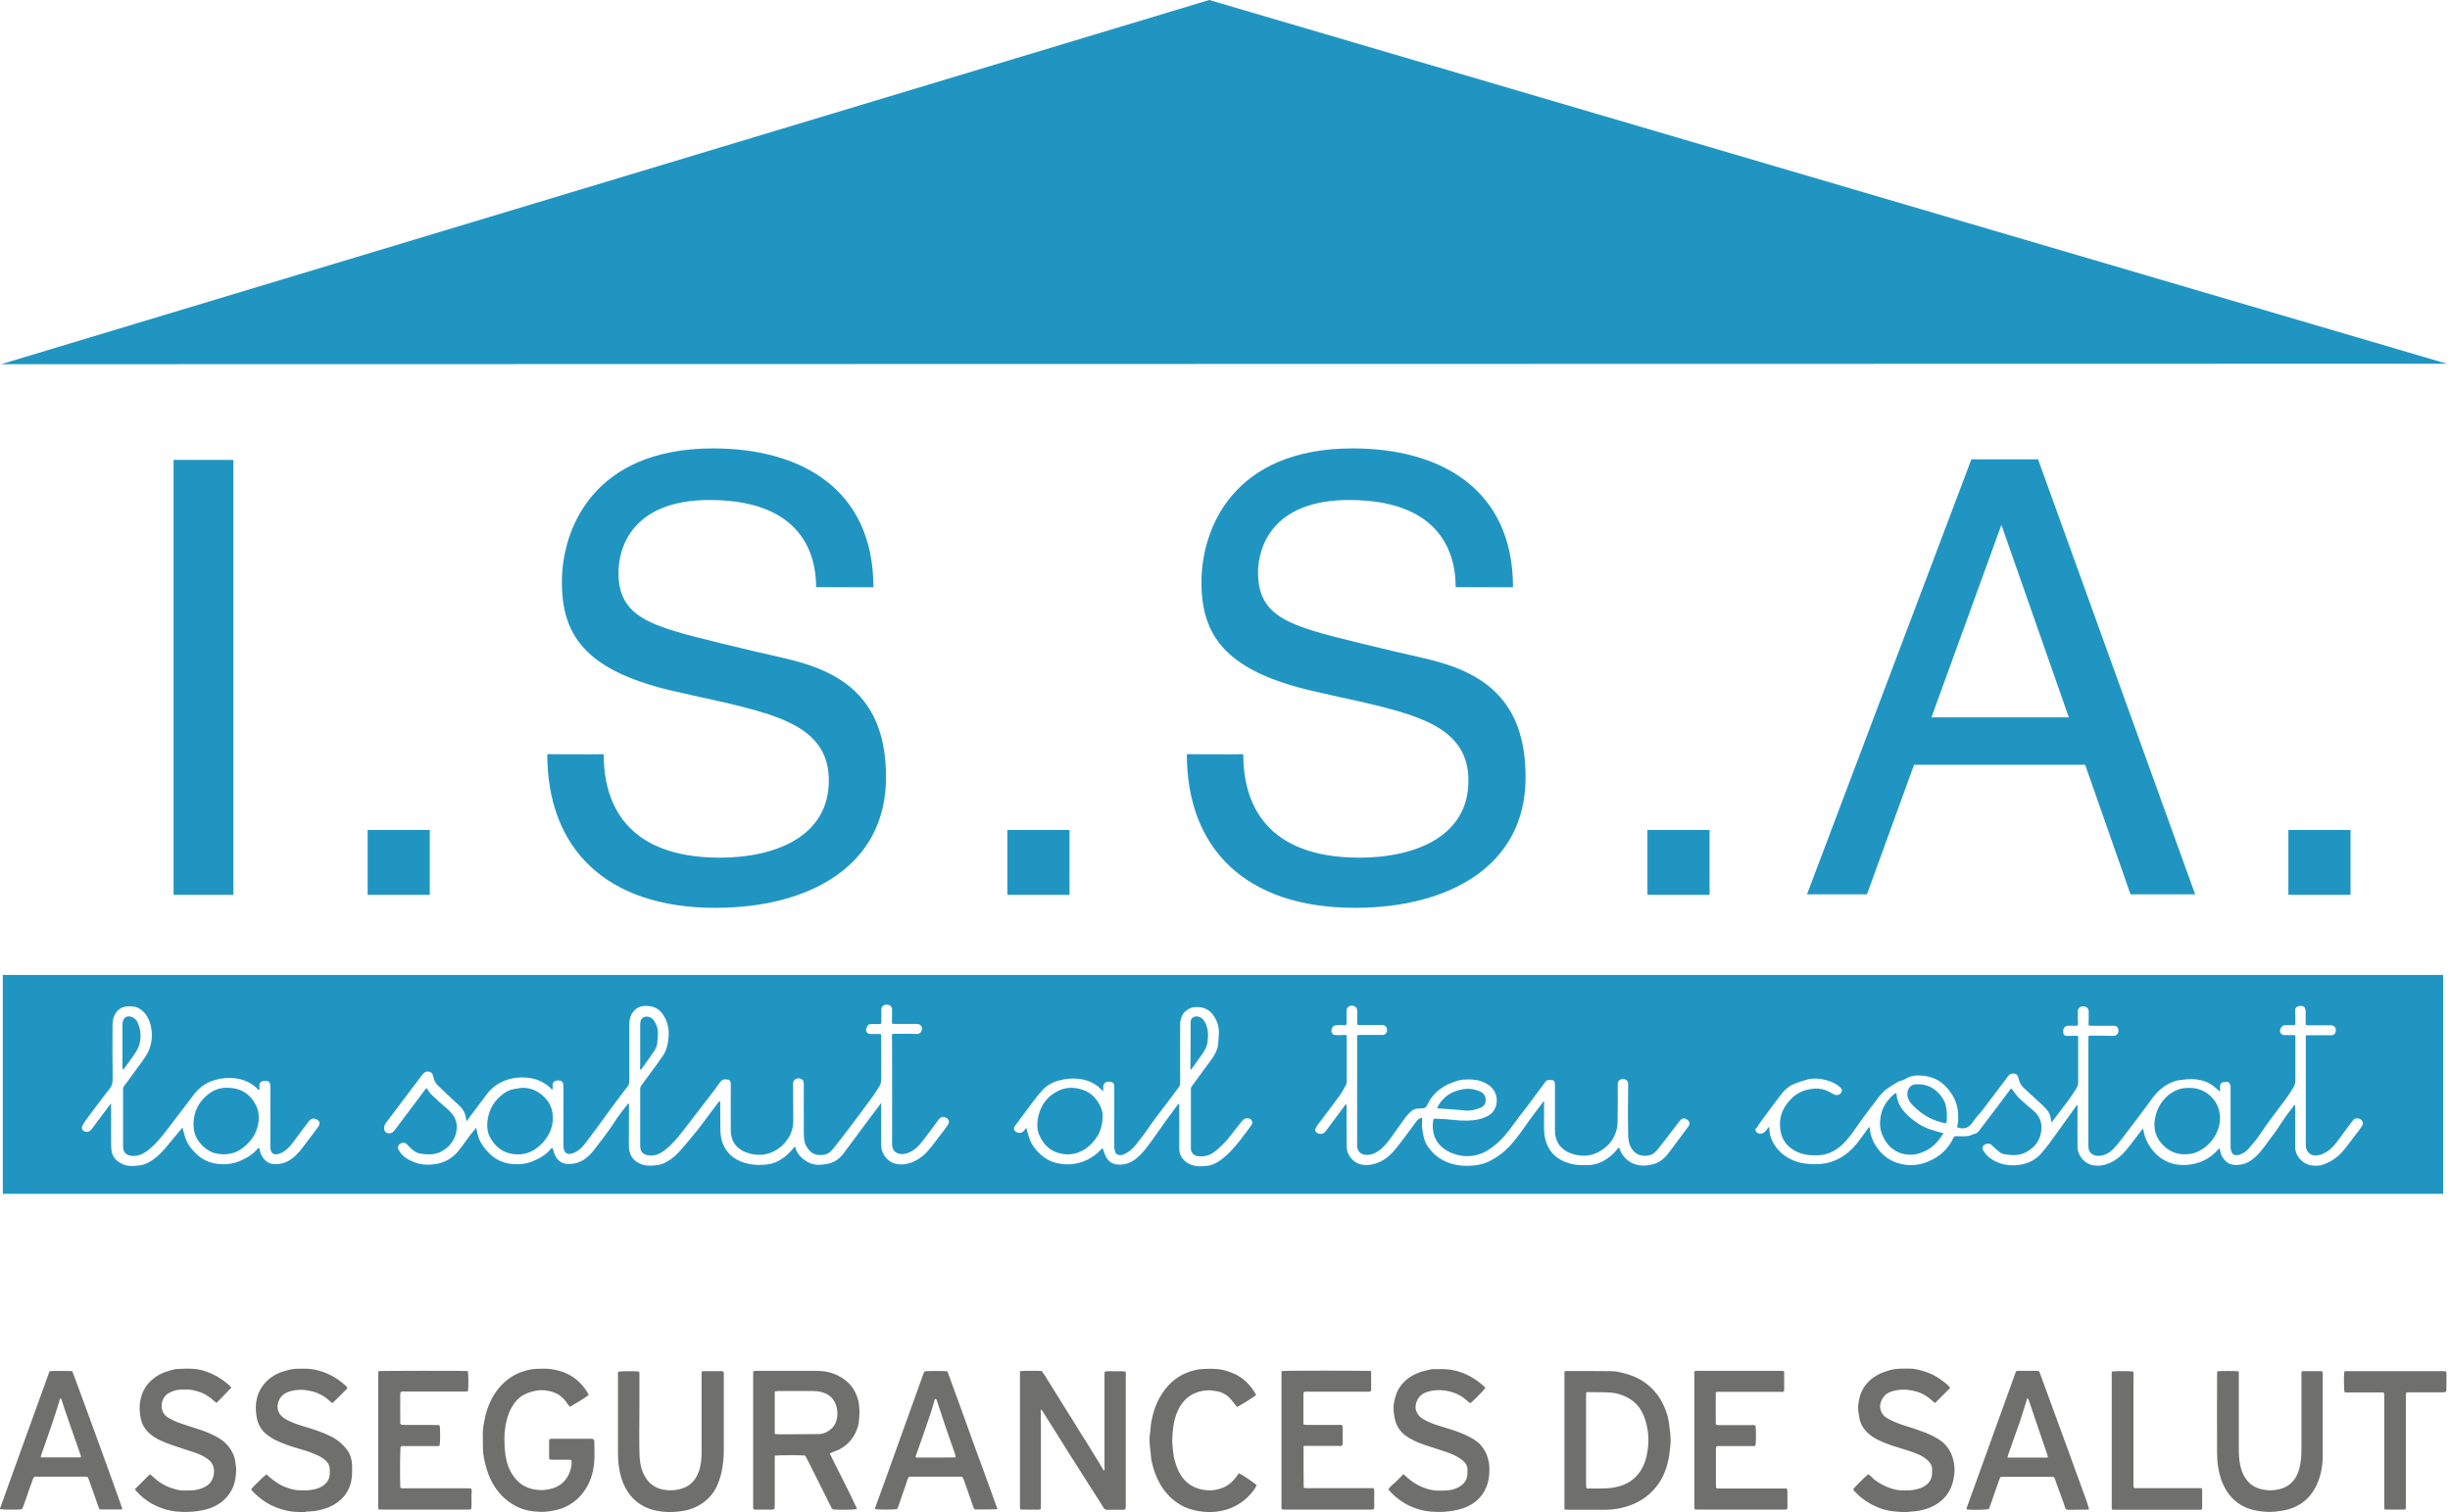
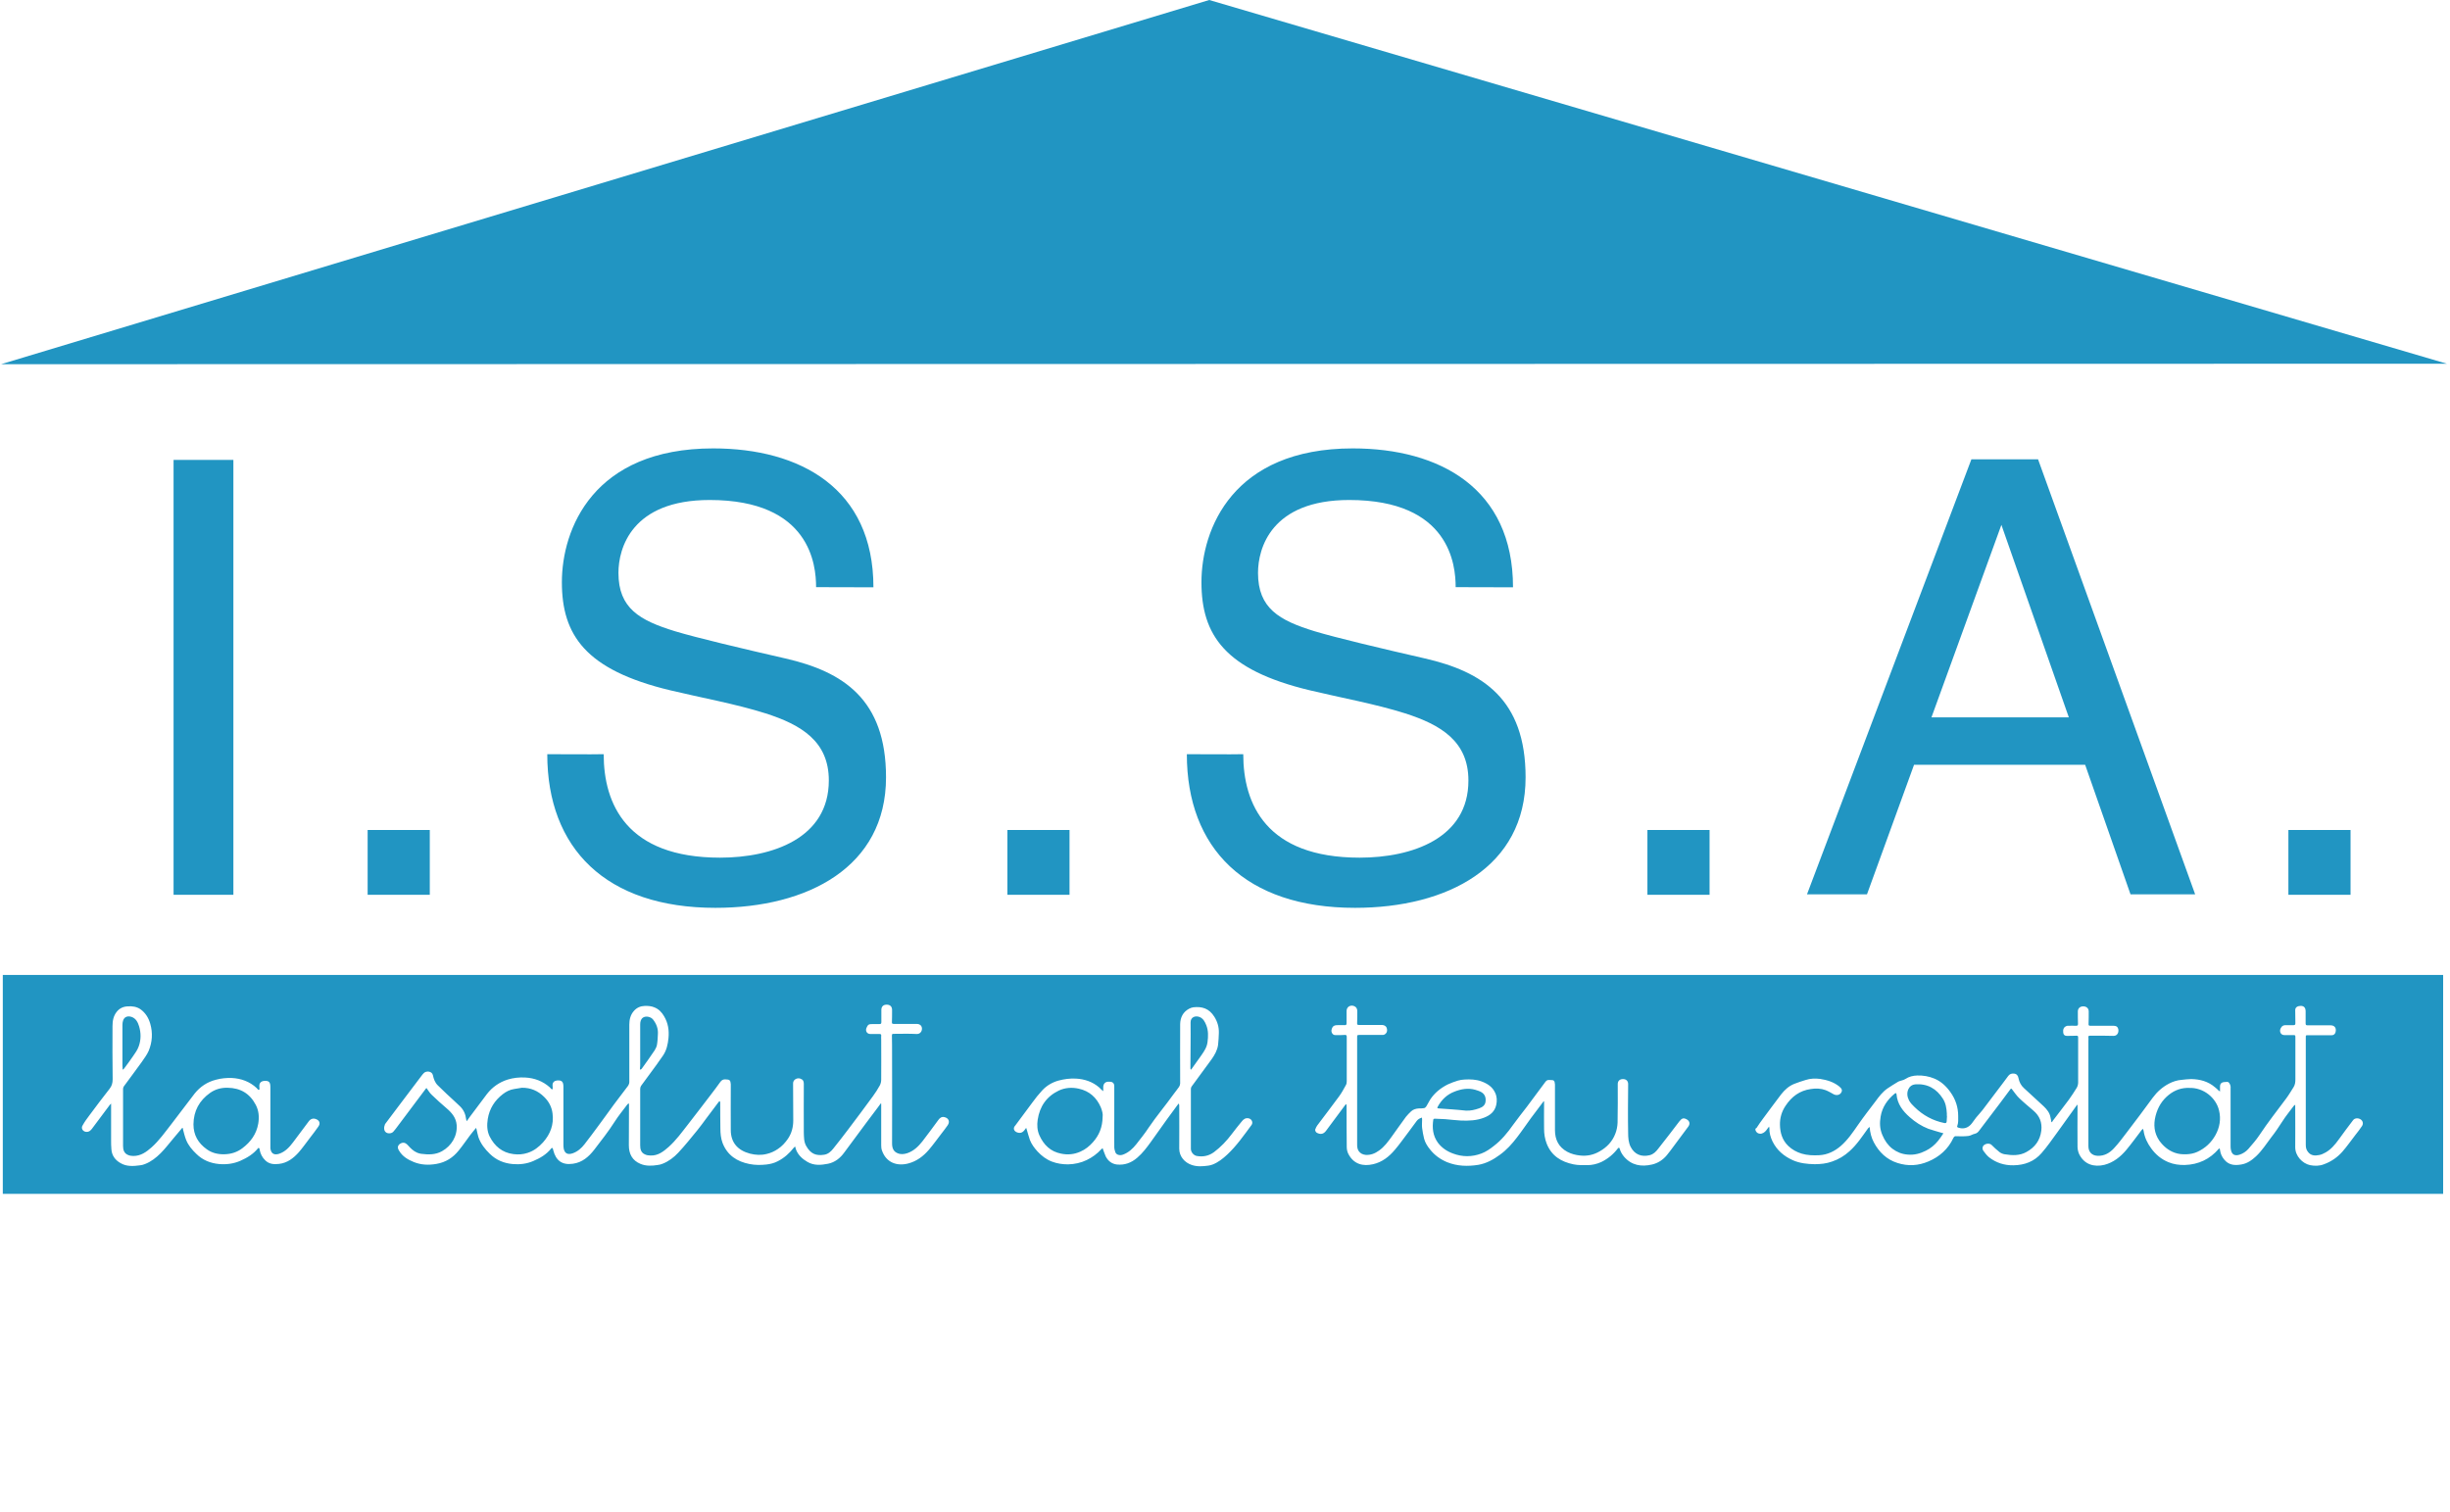
<svg xmlns="http://www.w3.org/2000/svg" width="162" height="100" viewBox="0 0 162 100" fill="none">
  <path d="M68.727 75.076C68.583 74.748 68.562 74.398 68.614 74.049C68.747 73.165 69.199 72.508 70.011 72.117C70.432 71.922 70.884 71.891 71.336 71.994C72.035 72.148 72.508 72.58 72.785 73.217C72.877 73.443 72.939 73.689 72.908 73.854C72.898 74.552 72.672 75.076 72.271 75.528C72.035 75.796 71.768 76.011 71.439 76.155C71.028 76.34 70.597 76.381 70.165 76.289C69.466 76.155 69.014 75.713 68.727 75.076ZM42.362 70.73C42.393 70.71 42.424 70.689 42.444 70.658C42.732 70.258 43.02 69.857 43.287 69.456C43.359 69.343 43.42 69.21 43.441 69.086C43.482 68.85 43.492 68.603 43.502 68.367C43.523 68.018 43.4 67.699 43.184 67.422C43.03 67.227 42.691 67.165 42.506 67.299C42.362 67.412 42.331 67.576 42.331 67.751C42.331 68.655 42.331 69.559 42.331 70.463C42.331 70.545 42.321 70.638 42.311 70.72C42.341 70.72 42.352 70.72 42.362 70.73ZM13.675 76.001C14.014 76.248 14.415 76.34 14.836 76.33C15.278 76.32 15.679 76.196 16.028 75.929C16.573 75.518 16.953 75.004 17.076 74.306C17.148 73.874 17.117 73.453 16.912 73.063C16.521 72.312 15.895 71.943 15.052 71.932C14.631 71.922 14.24 72.025 13.891 72.272C13.182 72.775 12.802 73.463 12.792 74.347C12.792 75.066 13.11 75.6 13.675 76.001ZM33.957 76.32C34.276 76.361 34.584 76.34 34.892 76.237C35.303 76.104 35.632 75.847 35.91 75.539C36.392 74.994 36.629 74.368 36.536 73.638C36.485 73.206 36.29 72.837 35.981 72.539C35.581 72.138 35.088 71.922 34.502 71.932C34.337 71.963 34.173 71.984 33.998 72.015C33.721 72.056 33.474 72.179 33.248 72.354C32.704 72.775 32.365 73.309 32.252 73.998C32.19 74.398 32.2 74.789 32.375 75.148C32.704 75.796 33.207 76.227 33.957 76.32ZM8.107 70.74C8.148 70.71 8.189 70.689 8.209 70.658C8.404 70.391 8.61 70.124 8.795 69.847C8.939 69.641 9.093 69.425 9.175 69.189C9.329 68.757 9.329 68.305 9.196 67.864C9.113 67.597 8.99 67.35 8.702 67.247C8.456 67.165 8.22 67.227 8.137 67.494C8.107 67.586 8.096 67.679 8.096 67.781C8.096 68.686 8.096 69.579 8.096 70.484C8.107 70.556 8.107 70.638 8.107 70.74ZM95.132 73.299C95.42 73.32 95.708 73.34 96.006 73.361C96.314 73.381 96.612 73.412 96.92 73.443C97.228 73.463 97.526 73.391 97.814 73.289C98.019 73.217 98.194 73.093 98.225 72.867C98.266 72.6 98.194 72.364 97.948 72.22C97.824 72.148 97.68 72.107 97.547 72.066C97.074 71.932 96.612 72.015 96.17 72.189C95.687 72.374 95.328 72.713 95.071 73.176C95.019 73.278 95.029 73.289 95.132 73.299ZM78.713 70.648C78.713 70.679 78.724 70.699 78.734 70.74C78.765 70.71 78.785 70.71 78.785 70.699C79.011 70.391 79.227 70.083 79.443 69.775C79.628 69.508 79.803 69.251 79.844 68.912C79.895 68.531 79.905 68.151 79.761 67.792C79.669 67.566 79.566 67.36 79.33 67.257C79.052 67.144 78.713 67.247 78.724 67.627C78.734 68.121 78.724 68.614 78.724 69.107C78.724 69.631 78.713 70.134 78.713 70.648ZM126.593 73.206C127.148 73.751 127.805 74.111 128.566 74.265C128.669 74.285 128.71 74.254 128.72 74.152C128.73 74.028 128.74 73.905 128.74 73.792C128.74 73.792 128.74 73.792 128.73 73.792C128.73 73.741 128.73 73.679 128.73 73.628C128.71 73.289 128.658 72.95 128.473 72.662C128.052 71.994 127.446 71.645 126.634 71.706C126.429 71.727 126.275 71.84 126.192 72.015C126.069 72.272 126.11 72.539 126.233 72.775C126.326 72.939 126.459 73.083 126.593 73.206ZM143.793 76.227C144.05 76.32 144.306 76.34 144.574 76.33C144.82 76.32 145.056 76.278 145.283 76.176C145.807 75.939 146.218 75.559 146.495 75.056C146.772 74.552 146.865 74.008 146.731 73.443C146.536 72.59 145.694 71.912 144.769 71.943C144.265 71.922 143.813 72.076 143.413 72.395C142.96 72.754 142.673 73.227 142.529 73.802C142.385 74.378 142.436 74.922 142.776 75.426C143.043 75.796 143.371 76.073 143.793 76.227ZM0.185 64.473H161.547V78.95H0.185V64.473ZM116.144 74.861C116.216 74.953 116.37 74.994 116.483 74.963C116.658 74.912 116.771 74.789 116.863 74.645C116.894 74.604 116.925 74.563 116.976 74.501C116.986 74.563 116.997 74.583 116.997 74.604C116.986 74.912 117.069 75.2 117.202 75.477C117.49 76.063 117.952 76.453 118.538 76.72C119 76.926 119.493 76.977 119.987 76.987C120.377 76.987 120.767 76.946 121.137 76.813C121.569 76.669 121.959 76.433 122.298 76.124C122.791 75.683 123.141 75.138 123.521 74.614C123.542 74.583 123.583 74.563 123.624 74.522C123.655 74.902 123.737 75.231 123.901 75.539C124.25 76.196 124.754 76.679 125.463 76.905C126.162 77.131 126.85 77.09 127.518 76.802C128.247 76.494 128.823 75.981 129.162 75.251C129.223 75.128 129.285 75.128 129.388 75.138C129.645 75.148 129.912 75.148 130.169 75.118C130.312 75.097 130.436 75.004 130.58 74.974C130.734 74.943 130.816 74.84 130.898 74.727C131.35 74.131 131.802 73.535 132.254 72.939C132.48 72.641 132.696 72.354 132.912 72.056C132.974 71.963 132.994 71.963 133.056 72.056C133.21 72.251 133.343 72.456 133.518 72.621C133.816 72.909 134.135 73.165 134.453 73.443C134.864 73.792 135.039 74.224 134.977 74.768C134.895 75.415 134.556 75.868 134.001 76.176C133.549 76.433 133.046 76.412 132.552 76.33C132.429 76.309 132.306 76.258 132.213 76.186C132.028 76.042 131.854 75.878 131.689 75.713C131.576 75.6 131.34 75.6 131.186 75.724C131.083 75.806 131.052 75.981 131.155 76.114C131.258 76.258 131.381 76.412 131.515 76.525C131.987 76.895 132.532 77.07 133.138 77.059C133.867 77.049 134.505 76.813 134.987 76.258C135.368 75.826 135.696 75.344 136.035 74.881C136.385 74.398 136.734 73.915 137.083 73.422C137.166 73.299 137.258 73.176 137.34 73.063C137.351 73.063 137.361 73.063 137.371 73.063C137.371 73.135 137.371 73.217 137.371 73.289C137.371 74.141 137.361 74.984 137.371 75.837C137.371 75.991 137.412 76.165 137.474 76.309C137.813 77.018 138.481 77.193 139.149 77.029C139.745 76.874 140.207 76.505 140.597 76.042C140.947 75.621 141.275 75.169 141.604 74.737C141.625 74.707 141.656 74.686 141.697 74.645C141.717 74.696 141.728 74.737 141.738 74.768C141.799 75.2 141.984 75.59 142.241 75.939C142.539 76.35 142.909 76.659 143.382 76.854C143.731 76.998 144.101 77.049 144.471 77.039C145.375 77.008 146.115 76.659 146.711 75.97C146.721 75.96 146.742 75.95 146.772 75.939C146.783 75.991 146.793 76.022 146.793 76.052C146.824 76.289 146.916 76.494 147.07 76.679C147.368 77.049 147.759 77.08 148.19 77.008C148.591 76.946 148.899 76.72 149.177 76.463C149.567 76.094 149.855 75.641 150.173 75.22C150.44 74.881 150.677 74.532 150.913 74.162C151.139 73.802 151.416 73.474 151.673 73.124C151.694 73.104 151.725 73.083 151.766 73.052C151.766 73.165 151.766 73.258 151.766 73.34C151.766 74.183 151.776 75.025 151.766 75.868C151.766 76.443 152.238 76.936 152.742 77.049C153.05 77.111 153.369 77.111 153.677 76.987C154.15 76.813 154.55 76.535 154.879 76.165C155.187 75.816 155.454 75.426 155.742 75.056C155.896 74.861 156.05 74.665 156.184 74.46C156.287 74.296 156.235 74.111 156.081 74.018C155.917 73.915 155.691 73.936 155.588 74.08C155.269 74.501 154.951 74.922 154.643 75.354C154.396 75.693 154.139 76.001 153.78 76.207C153.646 76.278 153.492 76.361 153.348 76.381C153.081 76.433 152.814 76.433 152.619 76.186C152.495 76.042 152.464 75.888 152.464 75.703C152.464 73.34 152.464 70.967 152.464 68.603C152.464 68.449 152.464 68.46 152.608 68.46C153.132 68.46 153.646 68.46 154.17 68.46C154.314 68.46 154.406 68.377 154.437 68.244C154.499 67.956 154.355 67.792 154.067 67.802C153.564 67.802 153.071 67.802 152.567 67.802C152.485 67.802 152.454 67.771 152.454 67.679C152.454 67.412 152.454 67.144 152.454 66.877C152.454 66.641 152.341 66.507 152.105 66.518C151.92 66.528 151.756 66.61 151.766 66.816C151.776 67.103 151.766 67.381 151.776 67.668C151.776 67.761 151.745 67.792 151.653 67.792C151.499 67.792 151.334 67.802 151.18 67.792C150.995 67.781 150.872 67.843 150.79 68.028C150.708 68.234 150.821 68.449 151.047 68.449C151.242 68.449 151.437 68.449 151.632 68.449C151.766 68.449 151.776 68.46 151.776 68.583C151.776 69.518 151.776 70.453 151.776 71.388C151.776 71.562 151.756 71.727 151.663 71.881C151.499 72.138 151.345 72.405 151.16 72.652C150.564 73.453 149.947 74.234 149.403 75.056C149.187 75.385 148.92 75.683 148.663 75.981C148.509 76.155 148.303 76.289 148.077 76.361C147.8 76.443 147.594 76.381 147.522 76.073C147.502 75.991 147.492 75.909 147.492 75.826C147.492 74.542 147.492 73.248 147.492 71.963C147.492 71.902 147.502 71.84 147.481 71.788C147.461 71.717 147.43 71.655 147.389 71.604C147.317 71.511 147.214 71.552 147.122 71.552C146.875 71.562 146.783 71.665 146.793 71.902C146.793 71.984 146.793 72.066 146.793 72.179C146.742 72.148 146.721 72.128 146.69 72.107C146.618 72.035 146.546 71.963 146.464 71.902C146.012 71.511 145.467 71.367 144.892 71.357C144.687 71.357 144.471 71.388 144.265 71.408C143.967 71.429 143.68 71.521 143.423 71.655C142.991 71.881 142.642 72.189 142.344 72.59C141.789 73.361 141.214 74.111 140.638 74.871C140.361 75.231 140.094 75.6 139.775 75.939C139.498 76.237 139.159 76.443 138.717 76.433C138.327 76.422 138.09 76.186 138.09 75.796C138.09 73.463 138.09 71.131 138.09 68.809C138.09 68.747 138.101 68.675 138.09 68.614C138.07 68.511 138.111 68.49 138.203 68.49C138.717 68.49 139.231 68.48 139.745 68.501C140.042 68.511 140.135 68.192 140.042 67.987C139.981 67.843 139.847 67.833 139.714 67.833C139.364 67.833 139.015 67.833 138.666 67.833C138.512 67.833 138.368 67.833 138.214 67.833C138.142 67.833 138.09 67.812 138.101 67.72C138.111 67.442 138.111 67.165 138.111 66.888C138.111 66.682 137.967 66.549 137.751 66.549C137.535 66.549 137.392 66.682 137.392 66.888C137.392 67.165 137.392 67.432 137.402 67.71C137.402 67.802 137.371 67.833 137.279 67.833C137.094 67.823 136.909 67.833 136.724 67.833C136.683 67.833 136.642 67.843 136.611 67.864C136.467 67.925 136.395 68.079 136.426 68.285C136.436 68.418 136.518 68.501 136.652 68.501C136.868 68.501 137.083 68.501 137.299 68.49C137.381 68.49 137.412 68.511 137.412 68.593C137.412 69.59 137.412 70.586 137.412 71.583C137.412 71.696 137.381 71.83 137.32 71.932C137.155 72.2 136.981 72.467 136.796 72.724C136.457 73.186 136.097 73.638 135.748 74.1C135.717 74.131 135.707 74.172 135.686 74.213C135.666 74.203 135.645 74.193 135.635 74.172C135.635 74.141 135.624 74.111 135.624 74.08C135.594 73.946 135.573 73.802 135.522 73.679C135.409 73.412 135.203 73.217 134.987 73.022C134.597 72.662 134.207 72.312 133.826 71.953C133.631 71.778 133.518 71.552 133.467 71.295C133.436 71.131 133.354 71.018 133.179 70.997C133.015 70.977 132.891 71.018 132.789 71.151C132.686 71.285 132.583 71.419 132.491 71.552C132.028 72.169 131.566 72.785 131.093 73.402C130.96 73.576 130.806 73.73 130.672 73.895C130.569 74.018 130.487 74.162 130.384 74.285C130.158 74.583 129.84 74.686 129.501 74.573C129.439 74.552 129.388 74.532 129.419 74.46C129.501 74.244 129.48 74.018 129.48 73.802C129.48 73.217 129.306 72.693 128.966 72.22C128.689 71.83 128.35 71.511 127.908 71.326C127.538 71.172 127.158 71.11 126.768 71.121C126.49 71.131 126.233 71.193 125.997 71.347C125.935 71.388 125.853 71.419 125.781 71.439C125.689 71.47 125.576 71.491 125.494 71.542C125.257 71.686 125.021 71.83 124.795 71.984C124.476 72.21 124.25 72.508 124.024 72.816C123.634 73.33 123.233 73.844 122.863 74.378C122.514 74.881 122.175 75.385 121.713 75.785C121.302 76.135 120.839 76.361 120.295 76.392C119.904 76.412 119.514 76.402 119.134 76.289C118.795 76.186 118.497 76.022 118.24 75.775C117.849 75.395 117.706 74.912 117.695 74.388C117.685 73.936 117.808 73.504 118.065 73.124C118.466 72.518 119 72.117 119.74 72.015C120.069 71.963 120.397 71.974 120.706 72.087C120.891 72.158 121.065 72.261 121.25 72.364C121.435 72.456 121.63 72.415 121.733 72.272C121.836 72.117 121.805 72.004 121.62 71.85C121.25 71.552 120.819 71.419 120.356 71.347C120.028 71.306 119.709 71.316 119.391 71.419C119.134 71.501 118.887 71.573 118.641 71.675C118.281 71.819 118.014 72.066 117.777 72.364C117.377 72.888 116.986 73.422 116.596 73.946C116.442 74.152 116.288 74.368 116.144 74.594C116.041 74.624 116.051 74.748 116.144 74.861ZM87.077 74.912C87.303 75.025 87.498 75.015 87.673 74.789C88.104 74.203 88.536 73.617 88.978 73.032C88.978 73.022 88.998 73.022 89.019 73.022C89.029 73.063 89.039 73.093 89.039 73.124C89.039 74.039 89.039 74.953 89.05 75.857C89.05 76.011 89.091 76.186 89.163 76.32C89.522 76.998 90.139 77.142 90.796 76.987C91.382 76.854 91.844 76.494 92.225 76.042C92.553 75.662 92.841 75.241 93.149 74.84C93.324 74.604 93.499 74.368 93.673 74.131C93.755 74.018 93.879 73.946 94.023 73.905C94.033 73.957 94.033 73.998 94.033 74.039C94.033 74.224 94.012 74.398 94.033 74.583C94.064 74.82 94.105 75.066 94.166 75.302C94.238 75.57 94.382 75.796 94.557 76.011C94.855 76.392 95.245 76.669 95.687 76.854C96.355 77.121 97.054 77.142 97.752 77.029C98.287 76.936 98.749 76.679 99.18 76.361C99.622 76.042 99.982 75.641 100.311 75.21C100.629 74.799 100.917 74.368 101.225 73.946C101.503 73.566 101.79 73.196 102.068 72.826C102.078 72.826 102.088 72.826 102.098 72.826C102.098 72.909 102.098 72.991 102.098 73.063C102.098 73.587 102.088 74.121 102.098 74.645C102.098 74.984 102.15 75.313 102.273 75.631C102.592 76.443 103.239 76.833 104.051 76.998C104.349 77.059 104.657 77.049 104.955 77.049C105.273 77.049 105.582 76.977 105.879 76.844C106.321 76.628 106.681 76.33 106.979 75.939C106.999 75.919 107.03 75.898 107.051 75.888C107.071 75.919 107.092 75.939 107.102 75.97C107.154 76.165 107.256 76.33 107.38 76.484C107.883 77.07 108.53 77.172 109.239 77.008C109.63 76.916 109.958 76.7 110.215 76.392C110.38 76.196 110.524 75.991 110.678 75.785C110.996 75.354 111.315 74.933 111.633 74.501C111.767 74.316 111.726 74.141 111.541 74.028C111.325 73.905 111.212 73.936 111.037 74.162C110.575 74.768 110.113 75.374 109.64 75.97C109.496 76.155 109.332 76.33 109.075 76.392C108.53 76.525 108.078 76.34 107.821 75.837C107.678 75.549 107.657 75.231 107.657 74.933C107.636 73.854 107.647 72.765 107.657 71.686C107.657 71.491 107.534 71.357 107.318 71.357C107.102 71.357 106.969 71.48 106.969 71.686C106.969 72.539 106.979 73.391 106.958 74.244C106.948 74.491 106.897 74.758 106.804 74.984C106.609 75.487 106.249 75.868 105.777 76.135C105.376 76.371 104.934 76.463 104.482 76.412C104.184 76.381 103.896 76.309 103.629 76.165C103.064 75.857 102.818 75.364 102.818 74.737C102.818 73.813 102.818 72.888 102.818 71.963C102.818 71.881 102.818 71.799 102.818 71.717C102.797 71.45 102.756 71.419 102.499 71.419C102.489 71.419 102.468 71.419 102.458 71.419C102.324 71.398 102.242 71.46 102.17 71.562C101.759 72.107 101.359 72.662 100.948 73.206C100.65 73.597 100.341 73.977 100.054 74.378C99.684 74.902 99.283 75.395 98.769 75.785C98.523 75.981 98.256 76.165 97.958 76.278C97.331 76.515 96.694 76.515 96.067 76.278C95.677 76.135 95.338 75.909 95.081 75.57C94.742 75.107 94.691 74.583 94.773 74.039C94.773 74.008 94.824 73.977 94.855 73.977C95.091 73.987 95.317 73.998 95.553 74.008C95.903 74.039 96.252 74.08 96.602 74.1C97.126 74.121 97.65 74.1 98.143 73.905C98.533 73.751 98.831 73.515 98.934 73.073C98.996 72.796 98.985 72.518 98.862 72.261C98.687 71.871 98.348 71.655 97.958 71.511C97.598 71.378 97.218 71.367 96.838 71.388C96.684 71.398 96.53 71.419 96.396 71.46C96.17 71.532 95.934 71.614 95.718 71.717C95.256 71.953 94.855 72.272 94.567 72.713C94.475 72.857 94.403 73.022 94.31 73.165C94.279 73.217 94.218 73.268 94.166 73.278C94.053 73.299 93.93 73.299 93.817 73.299C93.622 73.309 93.447 73.361 93.303 73.494C93.18 73.607 93.067 73.73 92.964 73.854C92.646 74.285 92.338 74.727 92.019 75.169C91.772 75.508 91.536 75.837 91.187 76.083C90.92 76.278 90.632 76.392 90.303 76.371C90.108 76.35 89.944 76.278 89.831 76.104C89.748 75.97 89.738 75.826 89.738 75.683C89.738 74.008 89.738 72.333 89.738 70.658C89.738 69.98 89.738 69.292 89.738 68.614C89.738 68.439 89.738 68.439 89.903 68.439C90.416 68.439 90.93 68.439 91.444 68.439C91.505 68.439 91.588 68.398 91.629 68.347C91.742 68.234 91.731 68.1 91.69 67.966C91.639 67.843 91.526 67.792 91.403 67.781C91.362 67.781 91.31 67.781 91.269 67.781C90.807 67.781 90.344 67.781 89.882 67.781C89.748 67.781 89.728 67.761 89.738 67.627C89.748 67.371 89.748 67.114 89.748 66.867C89.748 66.713 89.687 66.59 89.533 66.528C89.276 66.436 89.039 66.59 89.039 66.857C89.039 67.124 89.039 67.391 89.039 67.668C89.039 67.761 89.009 67.792 88.916 67.792C88.762 67.781 88.598 67.792 88.444 67.792C88.197 67.792 88.094 67.874 88.043 68.11C88.012 68.254 88.115 68.46 88.3 68.449C88.505 68.449 88.711 68.46 88.906 68.439C89.019 68.429 89.05 68.46 89.05 68.573C89.05 69.549 89.05 70.525 89.05 71.501C89.05 71.583 89.039 71.675 88.998 71.747C88.855 72.004 88.721 72.261 88.546 72.498C88.074 73.145 87.58 73.782 87.097 74.429C87.046 74.501 87.005 74.583 86.974 74.676C86.933 74.727 86.995 74.871 87.077 74.912ZM67.247 74.881C67.442 74.953 67.596 74.912 67.73 74.748C67.771 74.696 67.802 74.655 67.853 74.583C67.874 74.645 67.884 74.676 67.894 74.707C67.966 74.933 68.018 75.159 68.1 75.385C68.213 75.672 68.398 75.919 68.603 76.145C68.87 76.433 69.179 76.669 69.549 76.813C69.898 76.946 70.257 76.998 70.627 76.998C71.059 76.987 71.48 76.895 71.86 76.71C72.22 76.535 72.549 76.299 72.826 75.991C72.857 75.96 72.888 75.939 72.908 75.929C72.98 76.114 73.032 76.299 73.114 76.474C73.268 76.772 73.514 76.967 73.854 77.008C74.367 77.059 74.809 76.895 75.2 76.556C75.549 76.258 75.826 75.888 76.094 75.518C76.443 75.035 76.792 74.542 77.141 74.049C77.398 73.7 77.655 73.35 77.912 73.001C77.912 72.991 77.933 72.991 77.953 72.991C77.963 73.032 77.974 73.063 77.974 73.093C77.974 74.049 77.984 75.004 77.974 75.96C77.974 76.474 78.333 76.885 78.806 77.039C79.166 77.162 79.535 77.131 79.905 77.08C79.998 77.07 80.09 77.039 80.183 77.008C80.553 76.864 80.861 76.618 81.149 76.35C81.765 75.775 82.248 75.076 82.751 74.398C82.875 74.234 82.772 74.008 82.577 73.957C82.371 73.905 82.227 74.008 82.114 74.152C81.888 74.429 81.662 74.707 81.447 74.994C81.108 75.446 80.727 75.847 80.275 76.186C79.926 76.443 79.546 76.515 79.135 76.443C78.919 76.402 78.744 76.186 78.744 75.97C78.744 74.645 78.744 73.33 78.744 72.004C78.744 71.953 78.765 71.902 78.785 71.861C79.227 71.254 79.669 70.658 80.111 70.052C80.316 69.764 80.491 69.456 80.542 69.097C80.573 68.829 80.584 68.573 80.594 68.305C80.604 67.915 80.501 67.566 80.296 67.237C79.946 66.682 79.484 66.549 78.909 66.61C78.816 66.62 78.713 66.662 78.631 66.703C78.22 66.918 78.046 67.288 78.035 67.72C78.025 69.025 78.035 70.33 78.035 71.645C78.035 71.717 78.004 71.809 77.963 71.871C77.85 72.045 77.707 72.2 77.594 72.364C77.059 73.114 76.463 73.813 75.95 74.573C75.703 74.953 75.415 75.302 75.138 75.662C74.902 75.96 74.624 76.217 74.265 76.35C74.049 76.433 73.812 76.371 73.751 76.196C73.71 76.083 73.679 75.97 73.679 75.857C73.669 75.21 73.679 74.573 73.679 73.926C73.679 73.227 73.679 72.539 73.679 71.84C73.679 71.717 73.648 71.614 73.535 71.562C73.463 71.532 73.371 71.532 73.288 71.532C73.083 71.532 72.96 71.665 72.949 71.871C72.949 71.953 72.949 72.035 72.949 72.158C72.898 72.117 72.857 72.087 72.826 72.056C72.775 72.015 72.734 71.953 72.682 71.912C72.24 71.532 71.716 71.357 71.141 71.326C70.751 71.306 70.36 71.357 69.98 71.46C69.579 71.573 69.21 71.788 68.922 72.097C68.686 72.354 68.459 72.631 68.254 72.919C67.874 73.422 67.504 73.926 67.134 74.429C66.97 74.594 67.031 74.799 67.247 74.881ZM25.522 74.881C25.655 74.984 25.892 74.963 26.005 74.84C26.056 74.778 26.108 74.717 26.159 74.655C26.827 73.761 27.495 72.878 28.163 71.984C28.173 71.963 28.193 71.963 28.204 71.953C28.317 72.107 28.409 72.271 28.543 72.395C28.861 72.703 29.19 73.001 29.529 73.289C29.878 73.587 30.156 73.915 30.197 74.398C30.248 75.138 29.848 75.775 29.231 76.124C28.799 76.371 28.317 76.361 27.844 76.299C27.762 76.289 27.669 76.258 27.587 76.227C27.34 76.124 27.156 75.939 26.981 75.744C26.93 75.683 26.858 75.621 26.786 75.59C26.632 75.528 26.447 75.6 26.354 75.734C26.262 75.868 26.323 75.991 26.395 76.104C26.621 76.484 26.981 76.689 27.361 76.844C27.844 77.039 28.347 77.059 28.861 76.967C29.467 76.864 29.95 76.556 30.33 76.083C30.598 75.754 30.834 75.405 31.081 75.076C31.204 74.912 31.337 74.758 31.481 74.583C31.491 74.635 31.502 74.665 31.512 74.686C31.553 74.861 31.584 75.035 31.635 75.2C31.789 75.641 32.067 75.991 32.396 76.309C32.817 76.72 33.331 76.926 33.896 76.977C34.358 77.018 34.82 76.967 35.252 76.782C35.714 76.587 36.136 76.34 36.454 75.939C36.464 75.919 36.495 75.898 36.505 75.909C36.526 75.919 36.547 75.939 36.557 75.96C36.567 75.991 36.567 76.022 36.577 76.042C36.752 76.761 37.184 77.059 37.882 76.957C38.499 76.874 38.93 76.494 39.29 76.032C39.752 75.426 40.235 74.82 40.646 74.172C40.893 73.782 41.201 73.412 41.478 73.042C41.499 73.011 41.53 72.991 41.571 72.96C41.581 73.001 41.591 73.022 41.591 73.032C41.591 73.936 41.581 74.83 41.581 75.734C41.581 76.309 41.807 76.741 42.352 76.967C42.722 77.121 43.112 77.1 43.492 77.039C43.605 77.029 43.708 76.998 43.811 76.957C44.211 76.802 44.561 76.535 44.848 76.227C45.29 75.754 45.701 75.241 46.112 74.737C46.318 74.491 46.492 74.234 46.688 73.977C46.965 73.607 47.253 73.227 47.53 72.857C47.54 72.837 47.571 72.837 47.592 72.816C47.602 72.847 47.623 72.867 47.623 72.898C47.623 73.474 47.623 74.039 47.633 74.614C47.633 74.943 47.664 75.272 47.777 75.58C48.095 76.402 48.732 76.813 49.565 76.977C49.934 77.049 50.304 77.049 50.674 77.008C50.941 76.977 51.188 76.916 51.424 76.792C51.856 76.576 52.205 76.258 52.503 75.878C52.523 75.857 52.544 75.847 52.575 75.816C52.606 75.909 52.616 75.981 52.647 76.052C52.791 76.402 53.068 76.648 53.387 76.833C53.818 77.09 54.291 77.049 54.753 76.957C55.205 76.864 55.555 76.587 55.822 76.217C56.315 75.559 56.798 74.891 57.291 74.234C57.538 73.895 57.794 73.566 58.041 73.237C58.103 73.155 58.164 73.063 58.236 72.97C58.246 72.97 58.257 72.98 58.267 72.98C58.267 73.052 58.267 73.135 58.267 73.206C58.267 74.049 58.267 74.891 58.267 75.734C58.267 75.847 58.277 75.97 58.318 76.083C58.606 76.905 59.336 77.131 60.065 76.936C60.61 76.792 61.051 76.463 61.421 76.032C61.709 75.693 61.966 75.333 62.243 74.974C62.387 74.789 62.531 74.604 62.665 74.409C62.829 74.172 62.726 73.936 62.449 73.874C62.274 73.833 62.151 73.915 62.048 74.059C61.699 74.532 61.349 75.015 60.99 75.477C60.723 75.816 60.414 76.114 59.993 76.258C59.777 76.33 59.551 76.35 59.346 76.258C59.069 76.145 58.986 75.909 58.986 75.611C58.996 73.669 58.986 71.737 58.986 69.795C58.986 69.353 58.986 68.912 58.976 68.48C58.976 68.388 58.996 68.367 59.079 68.367C59.593 68.367 60.106 68.347 60.62 68.377C60.908 68.388 61.031 68.069 60.928 67.874C60.846 67.73 60.723 67.71 60.579 67.71C60.086 67.71 59.593 67.71 59.099 67.71C59.027 67.71 58.966 67.699 58.976 67.607C58.986 67.329 58.986 67.062 58.986 66.785C58.986 66.559 58.853 66.436 58.627 66.436C58.411 66.436 58.277 66.559 58.277 66.785C58.277 67.052 58.277 67.319 58.277 67.597C58.277 67.689 58.246 67.72 58.154 67.72C58 67.72 57.846 67.72 57.692 67.72C57.435 67.72 57.394 67.751 57.291 67.977C57.209 68.182 57.332 68.377 57.548 68.377C57.753 68.377 57.959 68.377 58.154 68.377C58.246 68.377 58.277 68.408 58.267 68.49C58.257 68.573 58.267 68.665 58.267 68.747C58.267 69.631 58.277 70.514 58.267 71.398C58.267 71.521 58.236 71.665 58.175 71.778C58.041 72.025 57.887 72.261 57.722 72.487C57.188 73.217 56.654 73.936 56.109 74.655C55.781 75.087 55.452 75.518 55.102 75.95C54.948 76.145 54.763 76.32 54.496 76.361C53.962 76.443 53.602 76.309 53.304 75.775C53.15 75.498 53.161 75.189 53.15 74.891C53.14 73.813 53.15 72.744 53.15 71.665C53.15 71.48 53.089 71.388 52.914 71.326C52.719 71.254 52.431 71.388 52.441 71.655C52.452 72.467 52.441 73.278 52.452 74.09C52.452 74.532 52.349 74.933 52.102 75.302C51.917 75.57 51.702 75.806 51.434 75.981C51.208 76.135 50.962 76.248 50.695 76.309C50.325 76.402 49.965 76.381 49.595 76.289C48.773 76.073 48.321 75.549 48.321 74.727C48.311 73.772 48.321 72.816 48.321 71.861C48.321 71.809 48.321 71.747 48.321 71.696C48.301 71.429 48.249 71.388 47.982 71.378C47.828 71.367 47.725 71.419 47.633 71.542C47.417 71.84 47.201 72.138 46.975 72.426C46.482 73.063 45.999 73.71 45.506 74.337C45.095 74.861 44.715 75.395 44.211 75.847C43.862 76.155 43.502 76.433 43.009 76.412C42.886 76.412 42.752 76.392 42.65 76.34C42.383 76.227 42.331 75.991 42.331 75.734C42.331 74.491 42.331 73.248 42.331 72.004C42.331 71.932 42.352 71.861 42.393 71.799C42.722 71.347 43.061 70.895 43.389 70.443C43.544 70.227 43.698 70.001 43.852 69.785C44.078 69.446 44.16 69.055 44.201 68.655C44.252 68.141 44.181 67.658 43.913 67.206C43.759 66.939 43.554 66.723 43.256 66.61C43.061 66.528 42.855 66.518 42.65 66.518C42.352 66.528 42.105 66.631 41.91 66.857C41.684 67.114 41.612 67.432 41.612 67.761C41.612 69.025 41.612 70.288 41.612 71.552C41.612 71.634 41.581 71.717 41.54 71.788C41.221 72.21 40.903 72.631 40.584 73.052C40.235 73.525 39.906 73.998 39.557 74.46C39.259 74.861 38.961 75.272 38.653 75.662C38.447 75.929 38.191 76.155 37.862 76.268C37.553 76.371 37.348 76.289 37.276 75.97C37.255 75.868 37.255 75.765 37.255 75.662C37.255 74.398 37.255 73.145 37.255 71.881C37.255 71.552 37.173 71.419 36.824 71.45C36.66 71.47 36.536 71.573 36.536 71.747C36.536 71.819 36.547 71.891 36.547 71.974C36.547 71.994 36.526 72.025 36.516 72.045C36.495 72.035 36.464 72.025 36.444 72.004C36.413 71.974 36.382 71.932 36.351 71.902C35.889 71.491 35.334 71.285 34.718 71.254C34.337 71.234 33.947 71.275 33.577 71.388C33.022 71.562 32.56 71.881 32.2 72.343C31.82 72.847 31.44 73.361 31.06 73.864C30.998 73.946 30.937 74.039 30.865 74.141C30.844 74.09 30.824 74.059 30.824 74.018C30.782 73.679 30.659 73.391 30.413 73.155C30.125 72.878 29.827 72.611 29.529 72.333C29.334 72.148 29.139 71.963 28.943 71.768C28.758 71.583 28.676 71.347 28.625 71.1C28.563 70.823 28.183 70.802 28.029 70.956C27.967 71.018 27.916 71.08 27.864 71.151C27.361 71.809 26.868 72.477 26.364 73.135C26.067 73.535 25.758 73.936 25.46 74.337C25.368 74.552 25.378 74.778 25.522 74.881ZM5.713 74.85C5.877 74.861 5.98 74.768 6.072 74.655C6.463 74.131 6.853 73.607 7.254 73.073C7.274 73.042 7.305 73.022 7.346 72.98C7.346 73.104 7.346 73.206 7.346 73.299C7.346 73.998 7.346 74.696 7.346 75.395C7.346 75.6 7.346 75.806 7.367 76.011C7.398 76.422 7.624 76.72 7.973 76.916C8.374 77.152 8.826 77.121 9.268 77.059C9.381 77.049 9.483 77.018 9.586 76.977C9.987 76.823 10.326 76.556 10.624 76.258C10.942 75.939 11.209 75.58 11.507 75.231C11.692 75.015 11.877 74.799 12.052 74.583C12.062 74.583 12.072 74.594 12.083 74.594C12.093 74.624 12.093 74.665 12.103 74.696C12.165 74.922 12.216 75.159 12.309 75.385C12.453 75.744 12.699 76.032 12.977 76.299C13.398 76.72 13.922 76.926 14.497 76.977C14.97 77.018 15.453 76.957 15.895 76.761C16.337 76.566 16.747 76.32 17.056 75.939C17.066 75.919 17.097 75.898 17.107 75.909C17.128 75.919 17.148 75.939 17.158 75.96C17.169 75.981 17.169 76.011 17.169 76.032C17.22 76.309 17.343 76.546 17.549 76.741C17.806 76.987 18.124 77.008 18.453 76.967C18.998 76.905 19.409 76.587 19.758 76.196C20.025 75.888 20.251 75.559 20.498 75.241C20.683 75.004 20.867 74.758 21.042 74.511C21.217 74.275 21.114 74.08 20.878 73.998C20.703 73.936 20.539 73.987 20.416 74.152C20.066 74.614 19.727 75.076 19.378 75.539C19.131 75.868 18.854 76.165 18.453 76.299C18.155 76.392 17.95 76.309 17.888 76.001C17.878 75.96 17.878 75.909 17.878 75.868C17.878 74.542 17.878 73.227 17.878 71.902C17.878 71.573 17.806 71.45 17.456 71.48C17.261 71.501 17.148 71.614 17.148 71.809C17.148 71.881 17.158 71.953 17.158 72.015C17.158 72.035 17.148 72.066 17.128 72.066C17.117 72.076 17.087 72.066 17.066 72.056C17.035 72.025 17.004 71.984 16.974 71.953C16.511 71.521 15.946 71.316 15.319 71.285C14.97 71.275 14.631 71.306 14.292 71.398C13.706 71.542 13.233 71.861 12.864 72.323C12.34 72.991 11.847 73.679 11.322 74.347C10.912 74.871 10.531 75.415 10.028 75.868C9.668 76.186 9.309 76.443 8.815 76.443C8.692 76.443 8.559 76.422 8.456 76.371C8.209 76.268 8.137 76.042 8.137 75.785C8.137 74.522 8.137 73.268 8.137 72.004C8.137 71.953 8.158 71.881 8.189 71.84C8.589 71.295 8.99 70.761 9.381 70.216C9.545 69.98 9.72 69.744 9.833 69.487C10.069 68.912 10.11 68.305 9.935 67.699C9.822 67.309 9.617 66.97 9.278 66.733C9.031 66.569 8.744 66.528 8.456 66.549C8.158 66.559 7.911 66.672 7.726 66.898C7.5 67.175 7.439 67.504 7.439 67.853C7.439 69.025 7.428 70.196 7.449 71.367C7.449 71.614 7.398 71.809 7.243 72.004C6.791 72.58 6.35 73.165 5.908 73.761C5.754 73.967 5.6 74.172 5.476 74.398C5.322 74.614 5.486 74.84 5.713 74.85ZM125.124 75.96C125.422 76.186 125.751 76.32 126.131 76.35C126.562 76.392 126.963 76.289 127.343 76.094C127.662 75.939 127.929 75.713 128.155 75.436C128.278 75.292 128.381 75.118 128.504 74.943C128.432 74.922 128.412 74.912 128.391 74.912C128.093 74.82 127.795 74.748 127.508 74.645C127.055 74.47 126.644 74.203 126.285 73.885C125.812 73.474 125.453 73.001 125.401 72.354C125.391 72.272 125.35 72.272 125.278 72.323C124.795 72.724 124.456 73.217 124.353 73.833C124.281 74.244 124.292 74.655 124.466 75.056C124.62 75.426 124.826 75.724 125.124 75.96ZM79.957 0L0.072 24.084L161.794 24.053L79.957 0ZM28.419 59.171V54.887H24.309V59.171H28.419ZM70.72 59.171V54.887H66.61V59.171H70.72ZM113.041 59.171V54.887H108.931V59.171H113.041ZM15.432 59.171V30.413H11.477V59.171H15.432ZM155.424 59.171V54.887H151.314V59.171H155.424ZM130.354 30.372H134.761L145.149 59.141H140.875L137.875 50.572H126.562L123.449 59.141H119.483L130.354 30.372ZM132.337 34.708L127.713 47.438H136.796L132.337 34.708ZM47.612 56.716C41.417 56.716 39.917 53.15 39.917 49.873C39.136 49.893 36.855 49.873 36.187 49.873C36.187 56.099 40.06 60.034 47.304 60.034C53.417 60.034 58.586 57.332 58.586 51.404C58.586 46.236 55.739 44.417 51.938 43.544C49.061 42.886 46.04 42.167 44.643 41.746C42.29 41.026 40.893 40.225 40.893 37.882C40.893 36.28 41.745 33.064 46.924 33.064C53.592 33.064 53.962 37.379 53.962 38.828C55.781 38.828 56.87 38.838 57.753 38.838C57.753 32.283 52.893 29.652 47.16 29.652C39.197 29.652 37.153 35.016 37.153 38.499C37.153 41.982 38.694 44.304 44.324 45.65C46.338 46.133 48.671 46.554 50.612 47.171C52.996 47.931 54.804 49.03 54.804 51.609C54.804 55.431 51.075 56.716 47.612 56.716ZM89.903 56.716C83.707 56.716 82.207 53.15 82.207 49.873C81.426 49.893 79.145 49.873 78.477 49.873C78.477 56.099 82.351 60.034 89.594 60.034C95.708 60.034 100.876 57.332 100.876 51.404C100.876 46.236 98.03 44.417 94.228 43.544C91.351 42.886 88.331 42.167 86.933 41.746C84.58 41.026 83.183 40.225 83.183 37.882C83.183 36.28 84.036 33.064 89.214 33.064C95.882 33.064 96.252 37.379 96.252 38.828C98.071 38.828 99.16 38.838 100.044 38.838C100.044 32.283 95.184 29.652 89.45 29.652C81.488 29.652 79.443 35.016 79.443 38.499C79.443 41.982 80.984 44.304 86.615 45.65C88.629 46.133 90.961 46.554 92.903 47.171C95.286 47.931 97.095 49.03 97.095 51.609C97.105 55.431 93.375 56.716 89.903 56.716Z" fill="#2195C2" />
-   <path d="M62.644 90.683C62.428 90.653 61.38 90.653 61.134 90.683C61.113 90.735 61.082 90.786 61.062 90.838C60.98 91.053 60.898 91.279 60.826 91.495C60.373 92.738 59.932 93.992 59.48 95.235C59.182 96.067 58.884 96.9 58.586 97.732C58.349 98.389 58.103 99.047 57.867 99.705C57.856 99.735 57.867 99.766 57.867 99.797C58.093 99.838 59.079 99.838 59.315 99.797C59.336 99.746 59.377 99.684 59.397 99.622C59.572 99.119 59.747 98.605 59.921 98.102C59.973 97.948 60.004 97.783 60.117 97.65C60.219 97.65 60.312 97.65 60.404 97.65C61.38 97.65 62.367 97.65 63.343 97.65C63.63 97.65 63.641 97.609 63.754 97.927C63.918 98.379 64.072 98.821 64.226 99.273C64.278 99.417 64.329 99.571 64.381 99.715C64.401 99.776 64.442 99.818 64.514 99.818C64.545 99.818 64.566 99.818 64.596 99.818C65.007 99.818 65.408 99.818 65.819 99.807C65.85 99.807 65.881 99.797 65.953 99.787C65.408 98.246 64.843 96.735 64.288 95.215C63.743 93.715 63.209 92.194 62.644 90.683ZM60.589 96.386C60.579 96.386 60.558 96.365 60.538 96.355C60.548 96.324 60.548 96.293 60.558 96.263C60.774 95.656 60.99 95.061 61.195 94.454C61.411 93.828 61.637 93.201 61.802 92.553C61.812 92.533 61.843 92.502 61.853 92.502C61.884 92.512 61.915 92.533 61.925 92.553C62.1 93.057 62.264 93.571 62.428 94.074C62.665 94.773 62.911 95.482 63.158 96.18C63.178 96.232 63.178 96.293 63.199 96.376C62.305 96.386 61.442 96.386 60.589 96.386ZM55.401 90.961C54.969 90.745 54.496 90.653 54.014 90.653C52.678 90.653 51.342 90.653 50.006 90.653C49.945 90.653 49.893 90.663 49.822 90.673C49.811 90.714 49.801 90.755 49.801 90.786C49.801 93.766 49.801 96.746 49.801 99.725C49.801 99.746 49.822 99.776 49.832 99.807C49.976 99.848 50.14 99.828 50.294 99.828C50.438 99.828 50.592 99.828 50.736 99.828C50.89 99.818 51.044 99.859 51.209 99.787C51.219 99.663 51.229 99.55 51.229 99.427C51.229 99.15 51.229 98.872 51.229 98.595C51.229 97.865 51.229 97.136 51.229 96.406C51.229 96.355 51.229 96.304 51.229 96.263C51.445 96.222 52.986 96.222 53.233 96.252C53.264 96.304 53.305 96.365 53.335 96.427C53.448 96.643 53.551 96.859 53.664 97.074C54.075 97.906 54.496 98.739 54.907 99.561C54.949 99.653 54.979 99.756 55.082 99.818C55.719 99.859 56.459 99.838 56.654 99.787C56.654 99.776 56.664 99.766 56.664 99.766C56.099 98.533 55.462 97.341 54.866 96.119C54.918 96.088 54.969 96.067 55.031 96.037C55.195 95.975 55.359 95.913 55.514 95.841C56.14 95.502 56.541 94.989 56.736 94.3C56.798 94.084 56.798 93.858 56.819 93.632C56.849 93.283 56.819 92.944 56.747 92.605C56.551 91.844 56.099 91.3 55.401 90.961ZM55.308 93.941C55.236 94.197 55.082 94.413 54.866 94.567C54.651 94.732 54.404 94.834 54.127 94.834C53.551 94.834 52.986 94.845 52.411 94.845C52.092 94.845 51.774 94.845 51.445 94.845C51.383 94.845 51.311 94.834 51.229 94.824C51.229 93.889 51.229 92.965 51.229 92.009C51.311 91.999 51.383 91.988 51.445 91.988C52.226 91.988 53.007 91.988 53.788 91.988C54.055 91.988 54.301 92.029 54.548 92.132C54.959 92.307 55.205 92.605 55.318 93.047C55.401 93.355 55.38 93.653 55.308 93.941ZM15.566 96.715C15.576 96.859 15.617 97.002 15.617 97.156C15.607 97.639 15.546 98.112 15.309 98.544C14.991 99.129 14.508 99.509 13.891 99.735C13.48 99.879 13.059 99.941 12.617 99.972C12.288 99.992 11.96 99.982 11.631 99.951C11.076 99.889 10.552 99.715 10.059 99.448C9.658 99.222 9.319 98.944 9.011 98.605C8.99 98.585 8.98 98.564 8.959 98.544C8.949 98.533 8.949 98.513 8.939 98.492C8.939 98.482 8.939 98.472 8.939 98.472C8.939 98.461 8.939 98.451 8.949 98.451C9.247 98.153 9.535 97.865 9.833 97.567C9.853 97.547 9.884 97.526 9.925 97.496C10.018 97.578 10.11 97.65 10.203 97.732C10.675 98.174 11.24 98.42 11.857 98.544C11.97 98.564 12.104 98.564 12.216 98.564C12.504 98.564 12.792 98.574 13.069 98.502C13.285 98.451 13.48 98.379 13.665 98.256C13.984 98.05 14.107 97.752 14.148 97.403C14.189 96.992 14.025 96.684 13.686 96.448C13.419 96.263 13.121 96.139 12.823 96.037C12.36 95.882 11.877 95.739 11.415 95.574C11.138 95.482 10.86 95.369 10.593 95.245C10.295 95.112 10.018 94.927 9.781 94.691C9.545 94.454 9.391 94.177 9.319 93.858C9.227 93.437 9.196 93.006 9.288 92.574C9.391 92.06 9.627 91.629 10.007 91.279C10.336 90.981 10.716 90.776 11.138 90.663C11.323 90.612 11.508 90.54 11.693 90.529C12.093 90.509 12.494 90.488 12.884 90.529C13.408 90.581 13.891 90.766 14.354 91.023C14.621 91.177 14.878 91.362 15.114 91.567C15.176 91.629 15.227 91.69 15.299 91.762C14.97 92.101 14.652 92.43 14.323 92.769C14.261 92.728 14.22 92.697 14.169 92.656C13.86 92.368 13.511 92.142 13.1 92.019C12.864 91.947 12.617 91.886 12.36 91.886C12.104 91.886 11.836 91.875 11.59 91.947C11.425 91.988 11.281 92.06 11.138 92.132C10.758 92.338 10.573 92.923 10.758 93.345C10.84 93.53 10.973 93.663 11.138 93.756C11.333 93.869 11.538 93.971 11.744 94.054C12.186 94.218 12.627 94.352 13.08 94.495C13.491 94.629 13.891 94.783 14.282 94.989C14.549 95.132 14.785 95.297 14.991 95.513C15.309 95.872 15.515 96.252 15.566 96.715ZM23.282 96.951C23.282 97.095 23.282 97.228 23.282 97.372C23.272 98.389 22.81 99.129 21.916 99.592C21.587 99.756 21.238 99.848 20.878 99.91C20.611 99.951 20.344 99.941 20.076 99.992C20.015 100.003 19.953 100.003 19.892 99.992C19.552 99.982 19.213 99.962 18.885 99.879C18.289 99.735 17.734 99.489 17.251 99.109C17.056 98.954 16.861 98.79 16.696 98.605C16.665 98.564 16.635 98.523 16.604 98.482C16.717 98.328 17.467 97.598 17.621 97.496C17.693 97.557 17.765 97.619 17.826 97.68C18.155 97.968 18.515 98.215 18.926 98.359C19.224 98.472 19.532 98.554 19.861 98.554C20.169 98.554 20.467 98.564 20.765 98.492C20.95 98.451 21.135 98.389 21.299 98.287C21.597 98.102 21.782 97.845 21.803 97.485C21.813 97.362 21.813 97.239 21.803 97.126C21.792 96.879 21.659 96.684 21.474 96.53C21.289 96.376 21.084 96.273 20.868 96.18C20.446 95.996 20.005 95.862 19.563 95.739C19.111 95.605 18.669 95.451 18.248 95.245C18.032 95.143 17.826 95.009 17.631 94.855C17.323 94.608 17.117 94.29 17.015 93.91C16.922 93.54 16.891 93.16 16.933 92.779C16.974 92.43 17.076 92.101 17.261 91.803C17.518 91.403 17.857 91.084 18.289 90.868C18.556 90.735 18.833 90.653 19.121 90.581C19.439 90.499 19.758 90.509 20.076 90.509C20.785 90.499 21.443 90.694 22.059 91.043C22.347 91.207 22.604 91.413 22.851 91.629C22.892 91.67 22.933 91.721 22.974 91.773C22.943 91.814 22.923 91.855 22.892 91.886C22.594 92.194 22.296 92.492 21.977 92.79C21.905 92.728 21.844 92.687 21.792 92.636C21.484 92.348 21.125 92.142 20.714 92.029C20.2 91.886 19.686 91.855 19.172 92.009C18.772 92.122 18.484 92.368 18.381 92.8C18.309 93.098 18.371 93.365 18.576 93.602C18.72 93.766 18.916 93.869 19.111 93.961C19.491 94.146 19.881 94.269 20.282 94.382C20.827 94.547 21.371 94.732 21.885 94.989C22.193 95.143 22.481 95.348 22.717 95.605C23.108 95.985 23.272 96.427 23.282 96.951ZM3.298 90.673C3.288 90.694 3.257 90.704 3.257 90.735C2.168 93.745 1.079 96.746 0 99.756C0 99.766 0 99.776 0 99.776C0 99.787 0.01 99.787 0.01 99.797C0.226 99.838 1.13 99.848 1.449 99.807C1.48 99.735 1.521 99.663 1.551 99.581C1.747 99.016 1.952 98.451 2.147 97.886C2.178 97.804 2.199 97.722 2.281 97.65C2.322 97.65 2.373 97.65 2.425 97.65C2.784 97.65 3.154 97.65 3.514 97.65C4.213 97.65 4.901 97.65 5.6 97.65C5.795 97.65 5.805 97.66 5.877 97.855C6.083 98.43 6.288 98.996 6.483 99.571C6.514 99.653 6.545 99.725 6.576 99.797C6.617 99.807 6.637 99.818 6.668 99.818C7.12 99.818 7.572 99.818 8.024 99.818C8.045 99.818 8.066 99.797 8.086 99.776C8.035 99.54 4.891 90.92 4.778 90.673C4.593 90.653 3.545 90.653 3.298 90.673ZM5.343 96.263C5.353 96.293 5.343 96.324 5.343 96.376C4.459 96.376 3.586 96.376 2.702 96.376C2.702 96.335 2.702 96.283 2.712 96.252C2.949 95.574 3.195 94.896 3.421 94.218C3.596 93.715 3.75 93.201 3.915 92.687C3.935 92.625 3.945 92.553 3.956 92.492C4.038 92.451 4.048 92.512 4.069 92.553C4.171 92.862 4.264 93.18 4.377 93.489C4.593 94.115 4.809 94.752 5.035 95.379C5.137 95.677 5.24 95.975 5.343 96.263ZM39.3 95.41C39.3 95.79 39.321 96.17 39.3 96.55C39.259 97.218 39.105 97.855 38.745 98.43C38.365 99.037 37.852 99.478 37.173 99.735C36.834 99.869 36.475 99.92 36.115 99.962C35.828 99.992 35.54 99.972 35.262 99.941C34.749 99.889 34.266 99.715 33.834 99.437C33.177 99.016 32.714 98.43 32.396 97.732C32.211 97.321 32.098 96.879 32.005 96.437C31.892 95.893 31.944 95.348 31.923 94.804C31.913 94.444 32.005 94.095 32.067 93.756C32.16 93.324 32.303 92.903 32.509 92.512C32.868 91.834 33.362 91.29 34.04 90.92C34.327 90.766 34.625 90.673 34.934 90.591C35.262 90.509 35.591 90.519 35.92 90.509C36.3 90.499 36.66 90.56 37.019 90.663C37.543 90.817 38.006 91.084 38.386 91.485C38.591 91.711 38.787 91.937 38.93 92.255C38.53 92.533 38.119 92.779 37.697 93.026C37.584 92.934 37.513 92.81 37.43 92.697C37.194 92.379 36.896 92.153 36.516 92.04C36.187 91.947 35.848 91.896 35.488 91.957C35.191 92.009 34.913 92.091 34.656 92.225C34.266 92.43 33.999 92.759 33.793 93.139C33.629 93.437 33.536 93.766 33.464 94.095C33.321 94.752 33.331 95.41 33.403 96.067C33.464 96.632 33.629 97.167 33.968 97.639C34.307 98.102 34.749 98.389 35.314 98.492C35.735 98.574 36.146 98.544 36.547 98.42C37.163 98.225 37.554 97.793 37.728 97.177C37.78 96.972 37.821 96.776 37.78 96.55C37.728 96.54 37.677 96.53 37.626 96.53C37.286 96.53 36.947 96.53 36.608 96.53C36.526 96.53 36.434 96.519 36.352 96.519C36.331 96.478 36.31 96.458 36.31 96.437C36.31 96.026 36.31 95.605 36.31 95.204C36.382 95.122 36.465 95.143 36.536 95.143C37.019 95.143 37.513 95.143 37.995 95.143C38.334 95.143 38.674 95.143 39.013 95.143C39.084 95.143 39.146 95.153 39.208 95.153C39.321 95.235 39.3 95.328 39.3 95.41ZM47.859 90.961C47.859 91.773 47.859 92.574 47.859 93.386C47.859 94.249 47.859 95.102 47.859 95.965C47.859 96.406 47.808 96.848 47.725 97.28C47.654 97.619 47.551 97.948 47.407 98.266C47.273 98.554 47.088 98.831 46.862 99.057C46.564 99.355 46.215 99.581 45.825 99.735C45.455 99.879 45.075 99.941 44.684 99.972C44.366 100.003 44.037 99.992 43.729 99.951C42.598 99.818 41.756 99.252 41.263 98.204C41.098 97.855 41.006 97.485 40.944 97.115C40.872 96.725 40.862 96.345 40.862 95.954C40.862 94.321 40.862 92.687 40.862 91.064C40.862 90.94 40.842 90.817 40.883 90.704C41.068 90.673 41.941 90.663 42.239 90.694C42.3 90.776 42.28 90.868 42.28 90.961C42.28 91.218 42.28 91.485 42.28 91.742C42.28 92.163 42.28 92.595 42.28 93.016C42.28 93.643 42.27 94.269 42.27 94.886C42.27 95.358 42.27 95.821 42.29 96.293C42.311 96.663 42.362 97.033 42.516 97.382C42.773 97.989 43.205 98.389 43.873 98.513C44.283 98.585 44.684 98.564 45.075 98.441C45.65 98.266 46.01 97.865 46.205 97.311C46.359 96.889 46.39 96.448 46.39 96.006C46.39 94.331 46.39 92.656 46.39 90.981C46.39 90.889 46.4 90.796 46.4 90.704C46.441 90.694 46.462 90.673 46.492 90.673C46.914 90.673 47.325 90.673 47.746 90.673C47.767 90.673 47.797 90.683 47.818 90.694C47.88 90.776 47.859 90.868 47.859 90.961ZM31.153 99.807C31.081 99.818 31.009 99.828 30.947 99.828C30.515 99.828 30.084 99.828 29.642 99.828C28.635 99.828 27.628 99.828 26.622 99.828C26.18 99.828 25.738 99.828 25.296 99.828C25.214 99.828 25.132 99.818 25.029 99.818C25.019 99.756 25.008 99.705 25.008 99.653C25.008 96.735 25.008 93.817 25.008 90.899C25.008 90.827 25.008 90.766 25.019 90.673C25.245 90.642 30.701 90.642 30.927 90.663C30.978 90.858 30.988 91.752 30.937 92.009C30.896 92.009 30.844 92.019 30.793 92.019C29.457 92.019 28.122 92.019 26.786 92.019C26.693 92.019 26.591 91.999 26.488 92.06C26.436 92.286 26.478 92.512 26.467 92.749C26.457 92.995 26.467 93.232 26.467 93.478C26.467 93.715 26.467 93.941 26.467 94.167C26.57 94.239 26.673 94.228 26.765 94.228C27.176 94.228 27.577 94.228 27.988 94.228C28.317 94.228 28.646 94.228 28.974 94.239C29.005 94.239 29.036 94.249 29.067 94.259C29.118 94.495 29.118 95.348 29.067 95.595C28.985 95.646 28.882 95.626 28.789 95.626C28.101 95.626 27.413 95.626 26.735 95.626C26.652 95.626 26.56 95.605 26.488 95.667C26.457 95.882 26.436 97.516 26.467 98.266C26.467 98.307 26.478 98.348 26.488 98.389C26.591 98.441 26.683 98.42 26.776 98.42C28.142 98.42 29.498 98.42 30.865 98.42C30.957 98.42 31.05 98.42 31.153 98.43C31.163 98.492 31.194 98.544 31.194 98.595C31.142 98.996 31.214 99.396 31.153 99.807ZM98.42 96.581C98.492 96.889 98.492 97.208 98.472 97.516C98.379 98.595 97.763 99.396 96.725 99.746C96.324 99.879 95.903 99.941 95.482 99.972C95.163 99.992 94.845 99.982 94.526 99.951C94.177 99.92 93.828 99.828 93.499 99.705C92.872 99.468 92.338 99.088 91.886 98.595C91.855 98.564 91.834 98.523 91.803 98.482C91.937 98.276 92.132 98.143 92.297 97.989C92.461 97.824 92.625 97.66 92.8 97.485C92.872 97.547 92.934 97.598 92.985 97.65C93.396 98.03 93.858 98.307 94.393 98.461C94.608 98.523 94.824 98.574 95.061 98.574C95.369 98.574 95.687 98.585 95.996 98.513C96.211 98.461 96.406 98.389 96.591 98.256C96.869 98.061 97.023 97.793 97.033 97.444C97.033 97.372 97.033 97.3 97.033 97.239C97.054 96.972 96.93 96.766 96.746 96.602C96.632 96.499 96.499 96.417 96.365 96.335C96.016 96.139 95.636 96.016 95.256 95.893C94.793 95.739 94.331 95.605 93.879 95.43C93.632 95.338 93.386 95.215 93.16 95.081C92.687 94.804 92.348 94.393 92.235 93.848C92.163 93.478 92.101 93.108 92.184 92.718C92.245 92.43 92.317 92.142 92.461 91.886C92.728 91.423 93.119 91.084 93.602 90.858C93.92 90.704 94.269 90.632 94.619 90.55C94.68 90.54 94.742 90.54 94.804 90.54C95.03 90.54 95.256 90.54 95.482 90.54C95.656 90.54 95.821 90.56 95.996 90.591C96.694 90.714 97.311 91.012 97.865 91.454C97.958 91.526 98.05 91.608 98.143 91.69C98.174 91.721 98.194 91.752 98.215 91.783C98.112 91.947 97.393 92.666 97.218 92.8C97.167 92.749 97.105 92.708 97.043 92.656C96.746 92.379 96.406 92.173 96.016 92.06C95.492 91.906 94.958 91.875 94.424 92.029C94.054 92.132 93.776 92.348 93.653 92.738C93.55 93.078 93.602 93.365 93.838 93.632C93.951 93.756 94.095 93.838 94.239 93.92C94.578 94.105 94.937 94.218 95.307 94.331C95.698 94.454 96.088 94.567 96.468 94.711C96.941 94.886 97.393 95.102 97.783 95.43C98.091 95.728 98.317 96.109 98.42 96.581ZM137.782 98.749C137.484 97.927 137.186 97.105 136.888 96.283C136.59 95.472 136.292 94.66 135.994 93.838C135.625 92.831 135.255 91.824 134.885 90.807C134.833 90.653 134.823 90.653 134.659 90.653C134.258 90.653 133.857 90.653 133.457 90.653C133.416 90.653 133.374 90.663 133.333 90.663C133.313 90.683 133.303 90.694 133.292 90.714C132.203 93.725 131.124 96.725 130.035 99.735C130.035 99.746 130.035 99.756 130.035 99.766C130.035 99.776 130.045 99.776 130.056 99.807C130.087 99.818 130.117 99.828 130.158 99.828C130.559 99.859 131.299 99.838 131.504 99.797C131.648 99.458 131.751 99.088 131.885 98.739C132.018 98.379 132.121 98.02 132.275 97.67C132.368 97.67 132.45 97.66 132.522 97.66C132.871 97.66 133.22 97.66 133.559 97.66C134.248 97.66 134.936 97.66 135.614 97.66C135.83 97.66 135.83 97.67 135.902 97.876C136.036 98.235 136.159 98.595 136.292 98.954C136.385 99.211 136.477 99.458 136.56 99.715C136.59 99.807 136.642 99.838 136.734 99.838C136.765 99.838 136.786 99.838 136.816 99.838C137.217 99.838 137.618 99.838 138.019 99.828C138.049 99.828 138.08 99.818 138.132 99.807C138.121 99.766 138.121 99.735 138.111 99.705C138.019 99.386 137.906 99.068 137.782 98.749ZM135.347 96.386C134.484 96.386 133.621 96.386 132.737 96.386C132.799 96.098 132.922 95.841 133.005 95.585C133.087 95.328 133.179 95.081 133.272 94.824C133.364 94.567 133.457 94.3 133.549 94.043C133.631 93.786 133.713 93.53 133.796 93.273C133.878 93.006 133.96 92.749 134.053 92.441C134.094 92.502 134.124 92.533 134.145 92.584C134.484 93.591 134.833 94.598 135.172 95.605C135.244 95.821 135.327 96.047 135.399 96.263C135.409 96.293 135.409 96.324 135.409 96.355C135.378 96.376 135.357 96.386 135.347 96.386ZM145.611 98.903C145.622 99.047 145.611 99.201 145.611 99.345C145.611 99.499 145.632 99.653 145.591 99.818C145.55 99.828 145.519 99.838 145.478 99.838C143.557 99.838 141.645 99.838 139.724 99.838C139.704 99.838 139.673 99.818 139.662 99.818C139.652 99.807 139.642 99.797 139.642 99.787C139.642 99.776 139.632 99.766 139.632 99.766C139.632 96.776 139.632 93.776 139.632 90.786C139.632 90.766 139.642 90.735 139.652 90.694C139.878 90.663 140.844 90.663 141.05 90.694C141.101 90.889 141.07 91.084 141.07 91.279C141.08 91.475 141.07 91.68 141.07 91.875C141.07 92.071 141.07 92.255 141.07 92.451C141.07 92.646 141.07 92.851 141.07 93.047C141.07 93.242 141.07 93.447 141.07 93.643C141.07 93.838 141.07 94.043 141.07 94.239C141.07 94.434 141.07 94.619 141.07 94.814C141.07 95.009 141.07 95.215 141.07 95.41C141.07 95.605 141.07 95.811 141.07 96.006C141.07 96.201 141.07 96.406 141.07 96.602C141.07 96.797 141.07 96.982 141.07 97.177C141.07 97.372 141.07 97.578 141.07 97.773C141.07 97.968 141.07 98.174 141.07 98.348C141.142 98.43 141.214 98.41 141.286 98.41C141.861 98.41 142.426 98.41 143.002 98.41C143.762 98.41 144.533 98.41 145.293 98.41C145.385 98.41 145.478 98.41 145.581 98.41C145.642 98.595 145.601 98.749 145.611 98.903ZM74.439 91.074C74.439 92.307 74.439 93.54 74.439 94.773C74.439 96.314 74.439 97.845 74.439 99.386C74.439 99.52 74.45 99.663 74.409 99.807C74.368 99.818 74.326 99.838 74.285 99.838C73.926 99.838 73.556 99.838 73.196 99.838C73.093 99.838 73.032 99.797 72.98 99.715C72.888 99.571 72.796 99.417 72.703 99.273C72.015 98.194 71.326 97.126 70.648 96.047C70.073 95.132 69.508 94.218 68.932 93.314C68.912 93.283 68.881 93.252 68.84 93.201C68.788 93.303 68.819 93.375 68.819 93.447C68.819 93.53 68.819 93.622 68.819 93.704C68.819 93.786 68.819 93.858 68.819 93.941C68.819 94.023 68.829 94.095 68.829 94.177C68.829 94.259 68.829 94.352 68.829 94.434C68.829 94.516 68.829 94.588 68.829 94.67C68.829 94.752 68.829 94.845 68.829 94.927C68.829 95.009 68.829 95.081 68.829 95.163C68.829 95.245 68.829 95.317 68.829 95.4C68.829 95.482 68.829 95.574 68.829 95.656C68.829 95.739 68.829 95.811 68.829 95.893C68.829 95.975 68.829 96.047 68.829 96.129C68.829 96.211 68.829 96.304 68.829 96.386C68.829 96.468 68.829 96.54 68.829 96.622C68.829 96.704 68.829 96.797 68.829 96.879C68.829 96.961 68.829 97.033 68.829 97.115C68.829 97.198 68.829 97.269 68.829 97.352C68.829 97.434 68.829 97.526 68.829 97.609C68.829 97.691 68.829 97.763 68.829 97.845C68.829 97.927 68.829 97.999 68.829 98.081C68.829 98.163 68.829 98.256 68.829 98.338C68.829 98.42 68.829 98.492 68.829 98.574C68.829 98.657 68.829 98.749 68.829 98.831C68.829 98.913 68.829 98.985 68.829 99.068C68.829 99.15 68.829 99.222 68.829 99.304C68.829 99.386 68.829 99.478 68.829 99.561C68.829 99.643 68.819 99.715 68.819 99.787C68.665 99.869 68.521 99.828 68.377 99.828C68.234 99.838 68.079 99.828 67.936 99.828C67.792 99.828 67.638 99.828 67.484 99.828C67.463 99.776 67.442 99.735 67.442 99.705C67.442 98.78 67.442 97.865 67.442 96.941C67.442 95.78 67.442 94.619 67.442 93.447C67.442 92.533 67.442 91.629 67.442 90.714C67.442 90.704 67.442 90.694 67.453 90.673C67.658 90.642 68.593 90.642 68.881 90.663C69.097 90.951 69.282 91.279 69.477 91.588C69.672 91.906 69.867 92.225 70.073 92.543C70.268 92.862 70.463 93.18 70.669 93.499C70.864 93.807 71.059 94.115 71.244 94.423C71.439 94.742 71.634 95.061 71.84 95.369C72.035 95.687 72.23 96.006 72.426 96.324C72.621 96.632 72.806 96.951 73.001 97.269C73.063 97.156 73.032 97.043 73.032 96.941C73.032 96.817 73.032 96.694 73.032 96.581C73.032 96.468 73.032 96.355 73.032 96.242C73.032 96.129 73.032 96.016 73.032 95.903C73.032 95.78 73.032 95.656 73.032 95.543C73.032 95.43 73.032 95.317 73.032 95.204C73.032 95.091 73.032 94.978 73.032 94.865C73.032 94.742 73.032 94.619 73.032 94.506C73.032 94.393 73.032 94.28 73.032 94.167C73.032 94.054 73.032 93.941 73.032 93.828C73.032 93.715 73.032 93.602 73.032 93.489C73.032 93.365 73.032 93.242 73.032 93.129C73.032 93.016 73.032 92.903 73.032 92.79C73.032 92.677 73.032 92.564 73.032 92.451C73.032 92.327 73.032 92.204 73.032 92.091C73.032 91.978 73.032 91.865 73.032 91.752C73.032 91.639 73.032 91.526 73.032 91.413C73.032 91.29 73.032 91.166 73.032 91.053C73.032 90.94 73.032 90.827 73.042 90.704C73.289 90.653 73.515 90.683 73.751 90.683C73.977 90.683 74.203 90.663 74.429 90.704C74.45 90.817 74.439 90.951 74.439 91.074ZM153.585 90.93C153.585 92.584 153.585 94.228 153.585 95.882C153.585 96.026 153.585 96.18 153.585 96.324C153.574 97.023 153.441 97.701 153.122 98.328C152.732 99.078 152.136 99.571 151.324 99.807C151.036 99.889 150.738 99.931 150.43 99.962C150.112 99.992 149.803 99.982 149.495 99.941C148.314 99.807 147.461 99.211 146.978 98.112C146.824 97.763 146.731 97.393 146.67 97.013C146.618 96.694 146.598 96.376 146.598 96.057C146.588 94.331 146.598 92.605 146.598 90.879C146.598 90.817 146.598 90.755 146.608 90.683C146.834 90.653 147.79 90.653 148.016 90.683C148.057 90.766 148.036 90.868 148.036 90.961C148.036 91.526 148.036 92.091 148.036 92.656C148.036 93.694 148.036 94.742 148.036 95.78C148.036 95.985 148.036 96.201 148.057 96.406C148.108 96.941 148.231 97.454 148.571 97.886C148.827 98.215 149.166 98.4 149.577 98.492C149.937 98.574 150.297 98.574 150.656 98.492C151.191 98.379 151.591 98.091 151.848 97.609C151.971 97.372 152.043 97.115 152.095 96.848C152.177 96.458 152.177 96.078 152.177 95.687C152.177 94.115 152.177 92.543 152.177 90.971C152.177 90.889 152.177 90.796 152.177 90.704C152.218 90.694 152.249 90.673 152.28 90.673C152.68 90.673 153.081 90.673 153.482 90.673C153.502 90.673 153.533 90.683 153.554 90.694C153.605 90.755 153.585 90.848 153.585 90.93ZM129.162 96.561C129.223 96.828 129.254 97.095 129.234 97.362C129.193 97.835 129.09 98.287 128.833 98.698C128.586 99.088 128.247 99.376 127.836 99.592C127.569 99.725 127.292 99.818 127.004 99.879C126.788 99.931 126.562 99.941 126.336 99.962C126.203 99.972 126.059 99.992 125.925 99.992C125.627 99.982 125.319 99.962 125.021 99.92C124.271 99.797 123.624 99.478 123.038 99.006C122.853 98.852 122.668 98.687 122.535 98.492C122.658 98.307 123.172 97.804 123.511 97.506C123.614 97.506 123.655 97.588 123.716 97.639C124.045 97.968 124.425 98.194 124.857 98.359C125.155 98.472 125.463 98.564 125.792 98.554C126.1 98.554 126.419 98.574 126.727 98.482C126.932 98.43 127.127 98.369 127.302 98.246C127.59 98.04 127.754 97.773 127.754 97.413C127.754 97.341 127.754 97.269 127.754 97.208C127.775 96.972 127.672 96.787 127.518 96.622C127.323 96.417 127.086 96.283 126.83 96.17C126.398 95.985 125.946 95.852 125.504 95.718C125.073 95.595 124.651 95.441 124.24 95.245C123.901 95.091 123.603 94.886 123.357 94.608C123.1 94.321 122.966 93.982 122.915 93.602C122.915 93.571 122.915 93.53 122.905 93.499C122.843 93.221 122.853 92.954 122.905 92.677C122.956 92.368 123.048 92.071 123.213 91.803C123.449 91.413 123.778 91.125 124.168 90.909C124.436 90.766 124.723 90.673 125.021 90.591C125.504 90.468 125.987 90.509 126.47 90.509C127.189 90.622 127.847 90.848 128.422 91.3C128.597 91.433 128.792 91.567 128.956 91.773C128.617 92.112 128.289 92.451 127.949 92.779C127.888 92.728 127.826 92.687 127.775 92.636C127.467 92.348 127.117 92.132 126.706 92.019C126.192 91.875 125.679 91.844 125.165 91.988C124.898 92.06 124.662 92.194 124.507 92.43C124.302 92.749 124.24 93.088 124.436 93.437C124.528 93.602 124.662 93.715 124.826 93.807C125.134 93.982 125.463 94.115 125.802 94.228C126.254 94.372 126.716 94.516 127.158 94.68C127.621 94.855 128.073 95.061 128.463 95.379C128.823 95.698 129.049 96.088 129.162 96.561ZM161.763 91.105C161.773 91.259 161.763 91.413 161.763 91.577C161.763 91.721 161.763 91.875 161.753 91.999C161.681 92.091 161.599 92.071 161.517 92.071C160.808 92.071 160.088 92.071 159.379 92.071C159.297 92.071 159.205 92.081 159.133 92.081C159.061 92.163 159.081 92.245 159.081 92.317C159.081 93.93 159.081 95.543 159.081 97.156C159.081 97.968 159.081 98.79 159.081 99.602C159.081 99.663 159.071 99.725 159.071 99.807C159.01 99.818 158.979 99.828 158.948 99.828C158.547 99.828 158.146 99.828 157.746 99.828C157.725 99.828 157.694 99.807 157.664 99.797C157.664 99.746 157.653 99.705 157.653 99.653C157.653 97.917 157.653 96.18 157.653 94.444C157.653 93.745 157.653 93.036 157.653 92.338C157.653 92.266 157.643 92.184 157.643 92.122C157.561 92.05 157.479 92.081 157.407 92.081C156.708 92.081 155.999 92.081 155.3 92.081C155.208 92.081 155.115 92.091 155.023 92.06C154.982 91.865 154.972 90.981 155.013 90.694C155.095 90.653 155.198 90.673 155.29 90.673C156.718 90.673 158.136 90.673 159.564 90.673C160.222 90.673 160.88 90.673 161.547 90.673C161.609 90.673 161.671 90.683 161.732 90.683C161.794 90.817 161.753 90.961 161.763 91.105ZM118.189 98.585C118.189 98.965 118.189 99.345 118.189 99.725C118.189 99.746 118.178 99.756 118.168 99.776C118.106 99.848 118.024 99.828 117.952 99.828C117.572 99.828 117.192 99.828 116.802 99.828C115.599 99.828 114.408 99.828 113.205 99.828C112.907 99.828 112.62 99.828 112.322 99.828C112.24 99.828 112.157 99.818 112.075 99.818C112.014 99.715 112.034 99.612 112.034 99.52C112.034 98.872 112.034 98.235 112.034 97.588C112.034 96.478 112.034 95.369 112.034 94.259C112.034 93.324 112.034 92.389 112.034 91.444C112.034 91.197 112.034 90.94 112.034 90.694C112.137 90.622 112.229 90.653 112.322 90.653C113.955 90.653 115.589 90.653 117.223 90.653C117.418 90.653 117.623 90.653 117.819 90.653C117.86 90.653 117.901 90.663 117.942 90.663C117.952 90.694 117.973 90.714 117.973 90.745C117.973 91.146 117.973 91.547 117.973 91.947C117.973 91.968 117.952 91.999 117.942 92.019C117.86 92.071 117.767 92.04 117.685 92.04C116.37 92.04 115.065 92.04 113.75 92.04C113.657 92.04 113.555 92.019 113.452 92.081C113.442 92.779 113.452 93.489 113.452 94.187C113.565 94.259 113.678 94.239 113.781 94.239C114.459 94.239 115.137 94.239 115.815 94.239C115.897 94.239 115.99 94.218 116.072 94.269C116.123 94.475 116.123 95.379 116.072 95.585C116 95.646 115.908 95.626 115.825 95.626C115.127 95.626 114.438 95.626 113.74 95.626C113.657 95.626 113.565 95.615 113.483 95.656C113.473 95.687 113.462 95.728 113.462 95.759C113.462 96.632 113.462 97.506 113.462 98.369C113.544 98.451 113.627 98.43 113.699 98.43C114.49 98.43 115.281 98.43 116.072 98.43C116.668 98.43 117.274 98.43 117.87 98.43C117.952 98.43 118.045 98.43 118.137 98.43C118.158 98.492 118.189 98.533 118.189 98.585ZM90.868 98.554C90.868 98.944 90.868 99.335 90.868 99.725C90.868 99.746 90.858 99.776 90.838 99.807C90.786 99.818 90.725 99.828 90.663 99.828C89.625 99.828 88.577 99.828 87.54 99.828C87.005 99.828 86.481 99.828 85.947 99.828C85.618 99.828 85.289 99.828 84.961 99.828C84.889 99.828 84.827 99.818 84.765 99.807C84.755 99.776 84.734 99.746 84.734 99.725C84.734 96.725 84.734 93.735 84.734 90.735C84.734 90.714 84.755 90.683 84.755 90.663C84.961 90.632 90.427 90.632 90.642 90.663C90.653 90.694 90.663 90.725 90.663 90.755C90.663 91.136 90.663 91.516 90.663 91.906C90.663 91.937 90.642 91.968 90.632 91.999C90.54 92.05 90.437 92.029 90.344 92.029C89.05 92.029 87.755 92.029 86.461 92.029C86.379 92.029 86.286 92.009 86.194 92.071C86.173 92.769 86.194 93.478 86.183 94.187C86.224 94.197 86.255 94.218 86.286 94.218C86.389 94.228 86.492 94.228 86.594 94.228C87.221 94.228 87.848 94.228 88.475 94.228C88.557 94.228 88.649 94.228 88.742 94.228C88.793 94.382 88.783 94.526 88.783 94.67C88.783 94.824 88.783 94.978 88.783 95.143C88.783 95.287 88.803 95.441 88.752 95.585C88.659 95.646 88.567 95.615 88.475 95.615C87.786 95.615 87.098 95.615 86.42 95.615C86.348 95.615 86.286 95.615 86.224 95.615C86.204 95.656 86.194 95.677 86.194 95.698C86.194 96.591 86.194 97.485 86.204 98.389C86.286 98.4 86.348 98.41 86.42 98.41C87.755 98.41 89.091 98.41 90.427 98.41C90.56 98.41 90.683 98.41 90.827 98.41C90.838 98.482 90.868 98.513 90.868 98.554ZM81.909 97.424C82.145 97.516 82.947 98.061 83.091 98.215C82.998 98.43 82.854 98.615 82.7 98.79C82.217 99.345 81.611 99.705 80.902 99.879C80.481 99.982 80.049 100.013 79.608 99.972C79.145 99.931 78.703 99.828 78.282 99.633C77.614 99.304 77.111 98.811 76.731 98.174C76.463 97.711 76.278 97.218 76.165 96.694C76.114 96.489 76.104 96.283 76.083 96.078C76.073 95.985 76.063 95.882 76.052 95.79C76.001 95.43 75.991 95.061 76.052 94.701C76.063 94.639 76.073 94.578 76.073 94.516C76.083 94.156 76.165 93.817 76.258 93.468C76.422 92.862 76.689 92.317 77.08 91.824C77.583 91.197 78.231 90.786 79.022 90.601C79.412 90.509 79.793 90.519 80.183 90.519C80.666 90.519 81.128 90.632 81.57 90.827C82.217 91.105 82.68 91.588 83.029 92.184C83.039 92.194 83.039 92.214 83.039 92.235C83.039 92.245 83.039 92.255 83.039 92.276C82.649 92.543 82.238 92.8 81.806 93.047C81.765 92.995 81.734 92.965 81.704 92.923C81.58 92.769 81.457 92.605 81.323 92.461C81.067 92.194 80.738 92.029 80.368 91.988C80.234 91.968 80.09 91.937 79.957 91.937C79.001 91.957 78.303 92.389 77.892 93.262C77.727 93.602 77.635 93.961 77.583 94.331C77.542 94.639 77.522 94.948 77.511 95.266C77.501 95.379 77.522 95.492 77.532 95.605C77.542 95.78 77.563 95.954 77.583 96.119C77.604 96.252 77.614 96.376 77.655 96.499C77.768 96.941 77.922 97.362 78.2 97.722C78.518 98.133 78.929 98.379 79.433 98.492C79.936 98.605 80.419 98.564 80.882 98.369C81.231 98.225 81.498 97.989 81.724 97.691C81.786 97.598 81.847 97.506 81.909 97.424ZM110.072 93.088C109.712 92.235 109.137 91.577 108.304 91.146C107.914 90.951 107.503 90.827 107.071 90.735C106.917 90.704 106.763 90.673 106.609 90.673C105.602 90.663 104.595 90.663 103.588 90.663C103.537 90.663 103.496 90.683 103.445 90.694C103.445 93.735 103.445 96.766 103.445 99.818C103.537 99.828 103.609 99.838 103.671 99.838C104.493 99.838 105.315 99.838 106.147 99.838C106.496 99.838 106.845 99.797 107.174 99.725C107.996 99.54 108.726 99.181 109.311 98.554C109.846 97.989 110.144 97.321 110.308 96.581C110.38 96.283 110.4 95.965 110.442 95.656C110.513 95.143 110.421 94.639 110.359 94.126C110.318 93.776 110.216 93.427 110.072 93.088ZM108.983 95.554C108.941 96.078 108.849 96.581 108.602 97.054C108.284 97.66 107.791 98.061 107.143 98.266C106.774 98.379 106.404 98.42 106.013 98.43C105.684 98.43 105.356 98.43 105.027 98.43C104.996 98.43 104.955 98.42 104.914 98.42C104.904 98.379 104.883 98.338 104.883 98.307C104.873 98.204 104.873 98.102 104.873 97.999C104.873 96.129 104.873 94.269 104.873 92.399C104.873 92.297 104.873 92.194 104.883 92.091C104.934 92.071 104.955 92.05 104.965 92.06C105.356 92.06 105.746 92.071 106.136 92.071C106.198 92.071 106.26 92.081 106.321 92.081C106.815 92.091 107.277 92.225 107.709 92.471C108.058 92.677 108.335 92.954 108.541 93.314C108.746 93.684 108.859 94.074 108.931 94.485C108.993 94.834 109.013 95.194 108.983 95.554Z" fill="#6F6F6E" />
</svg>